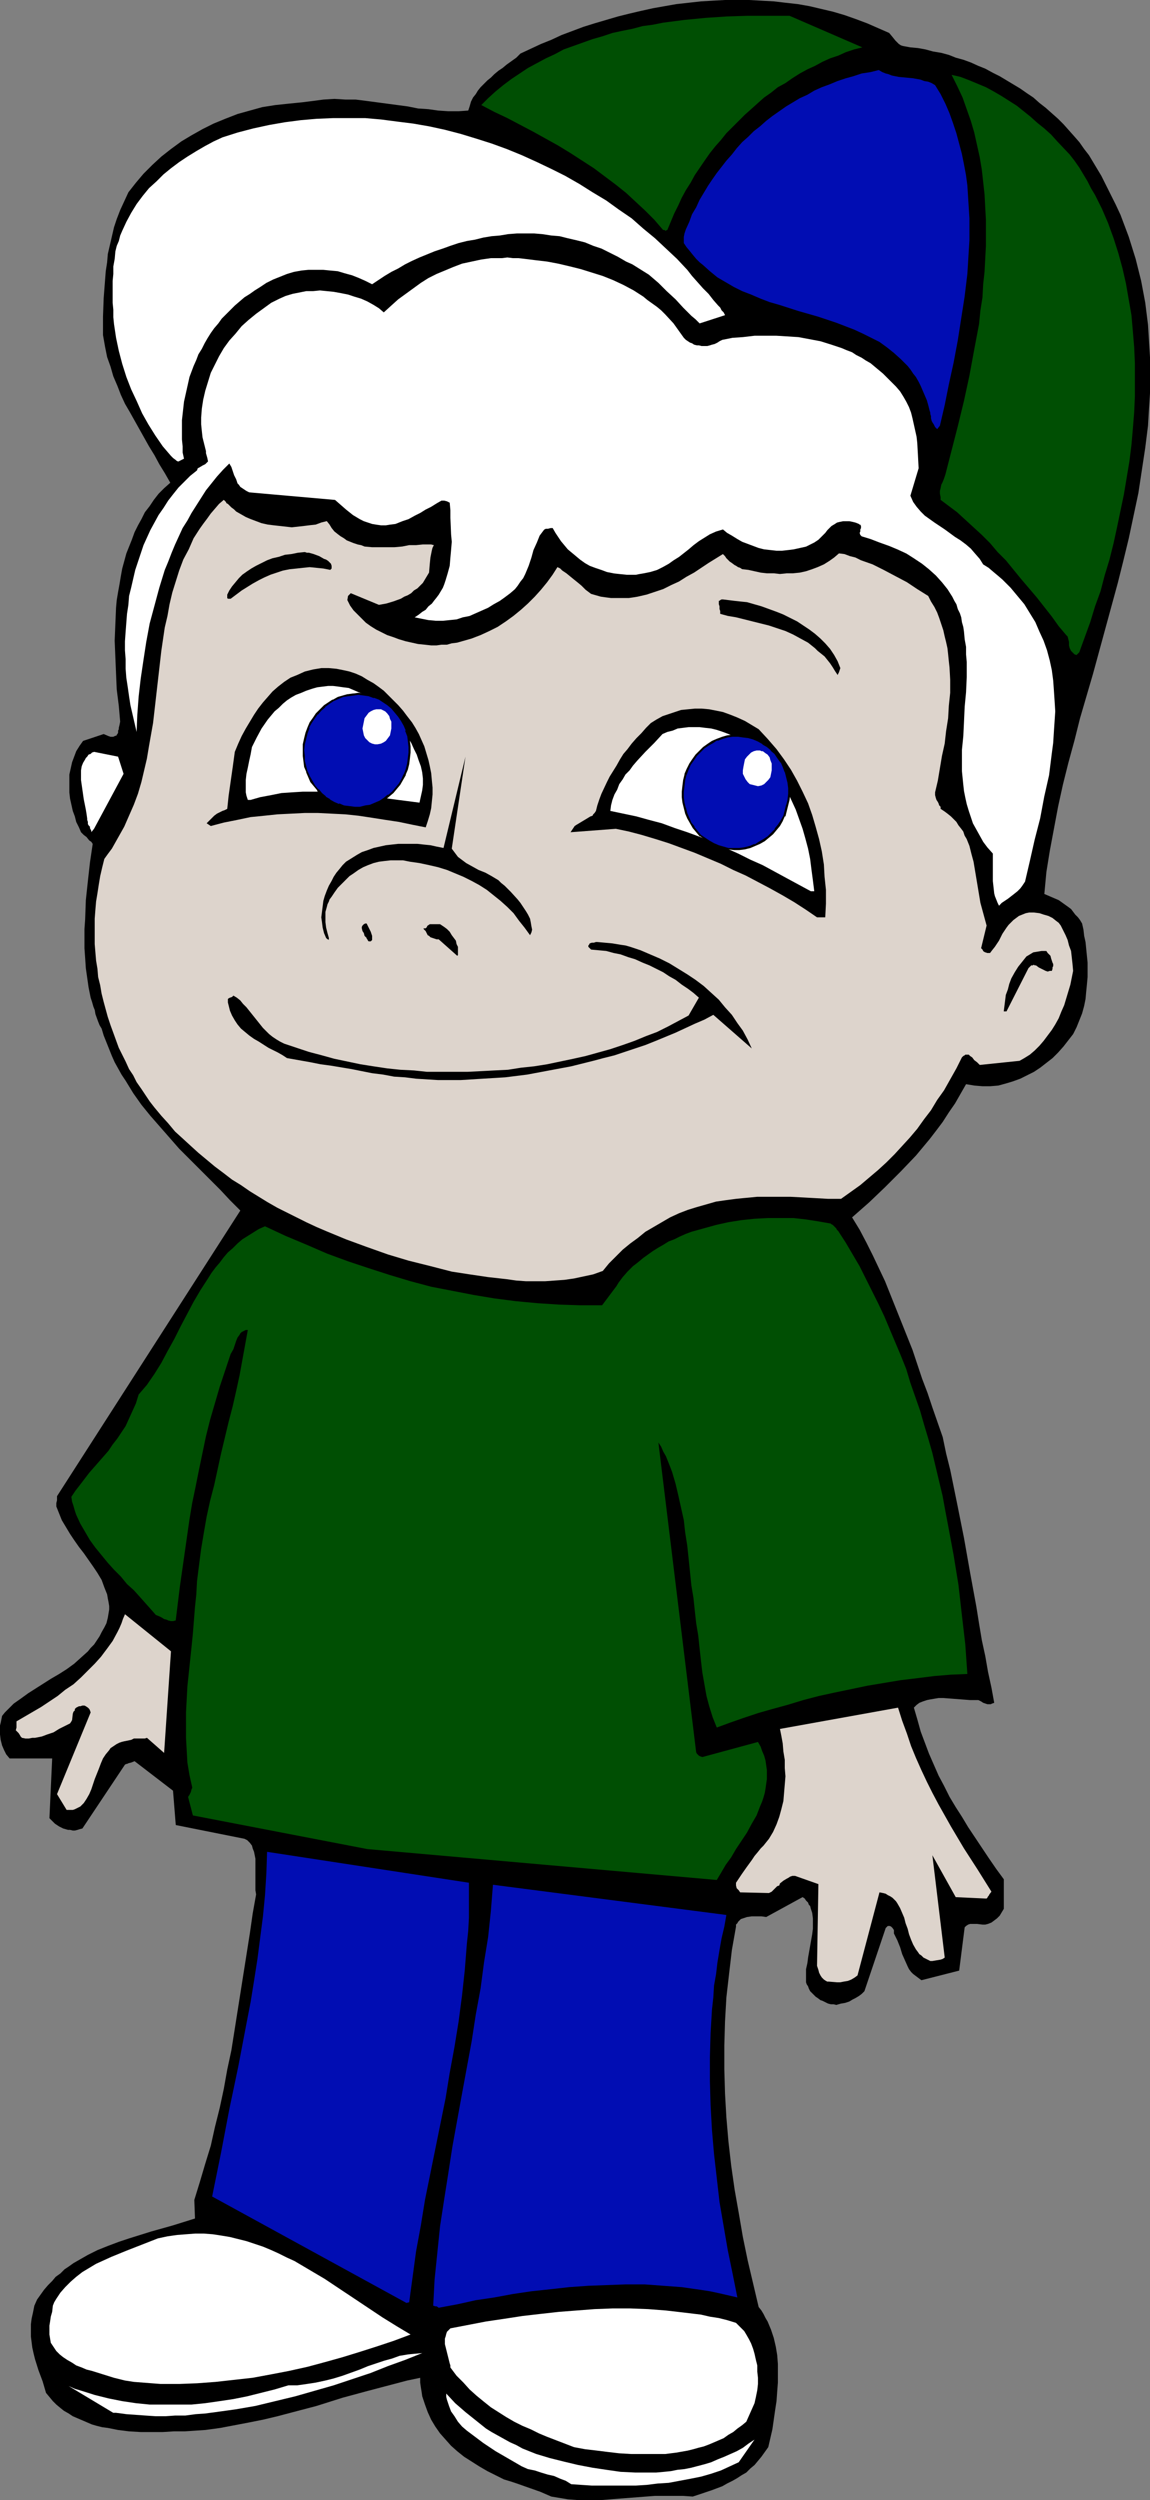
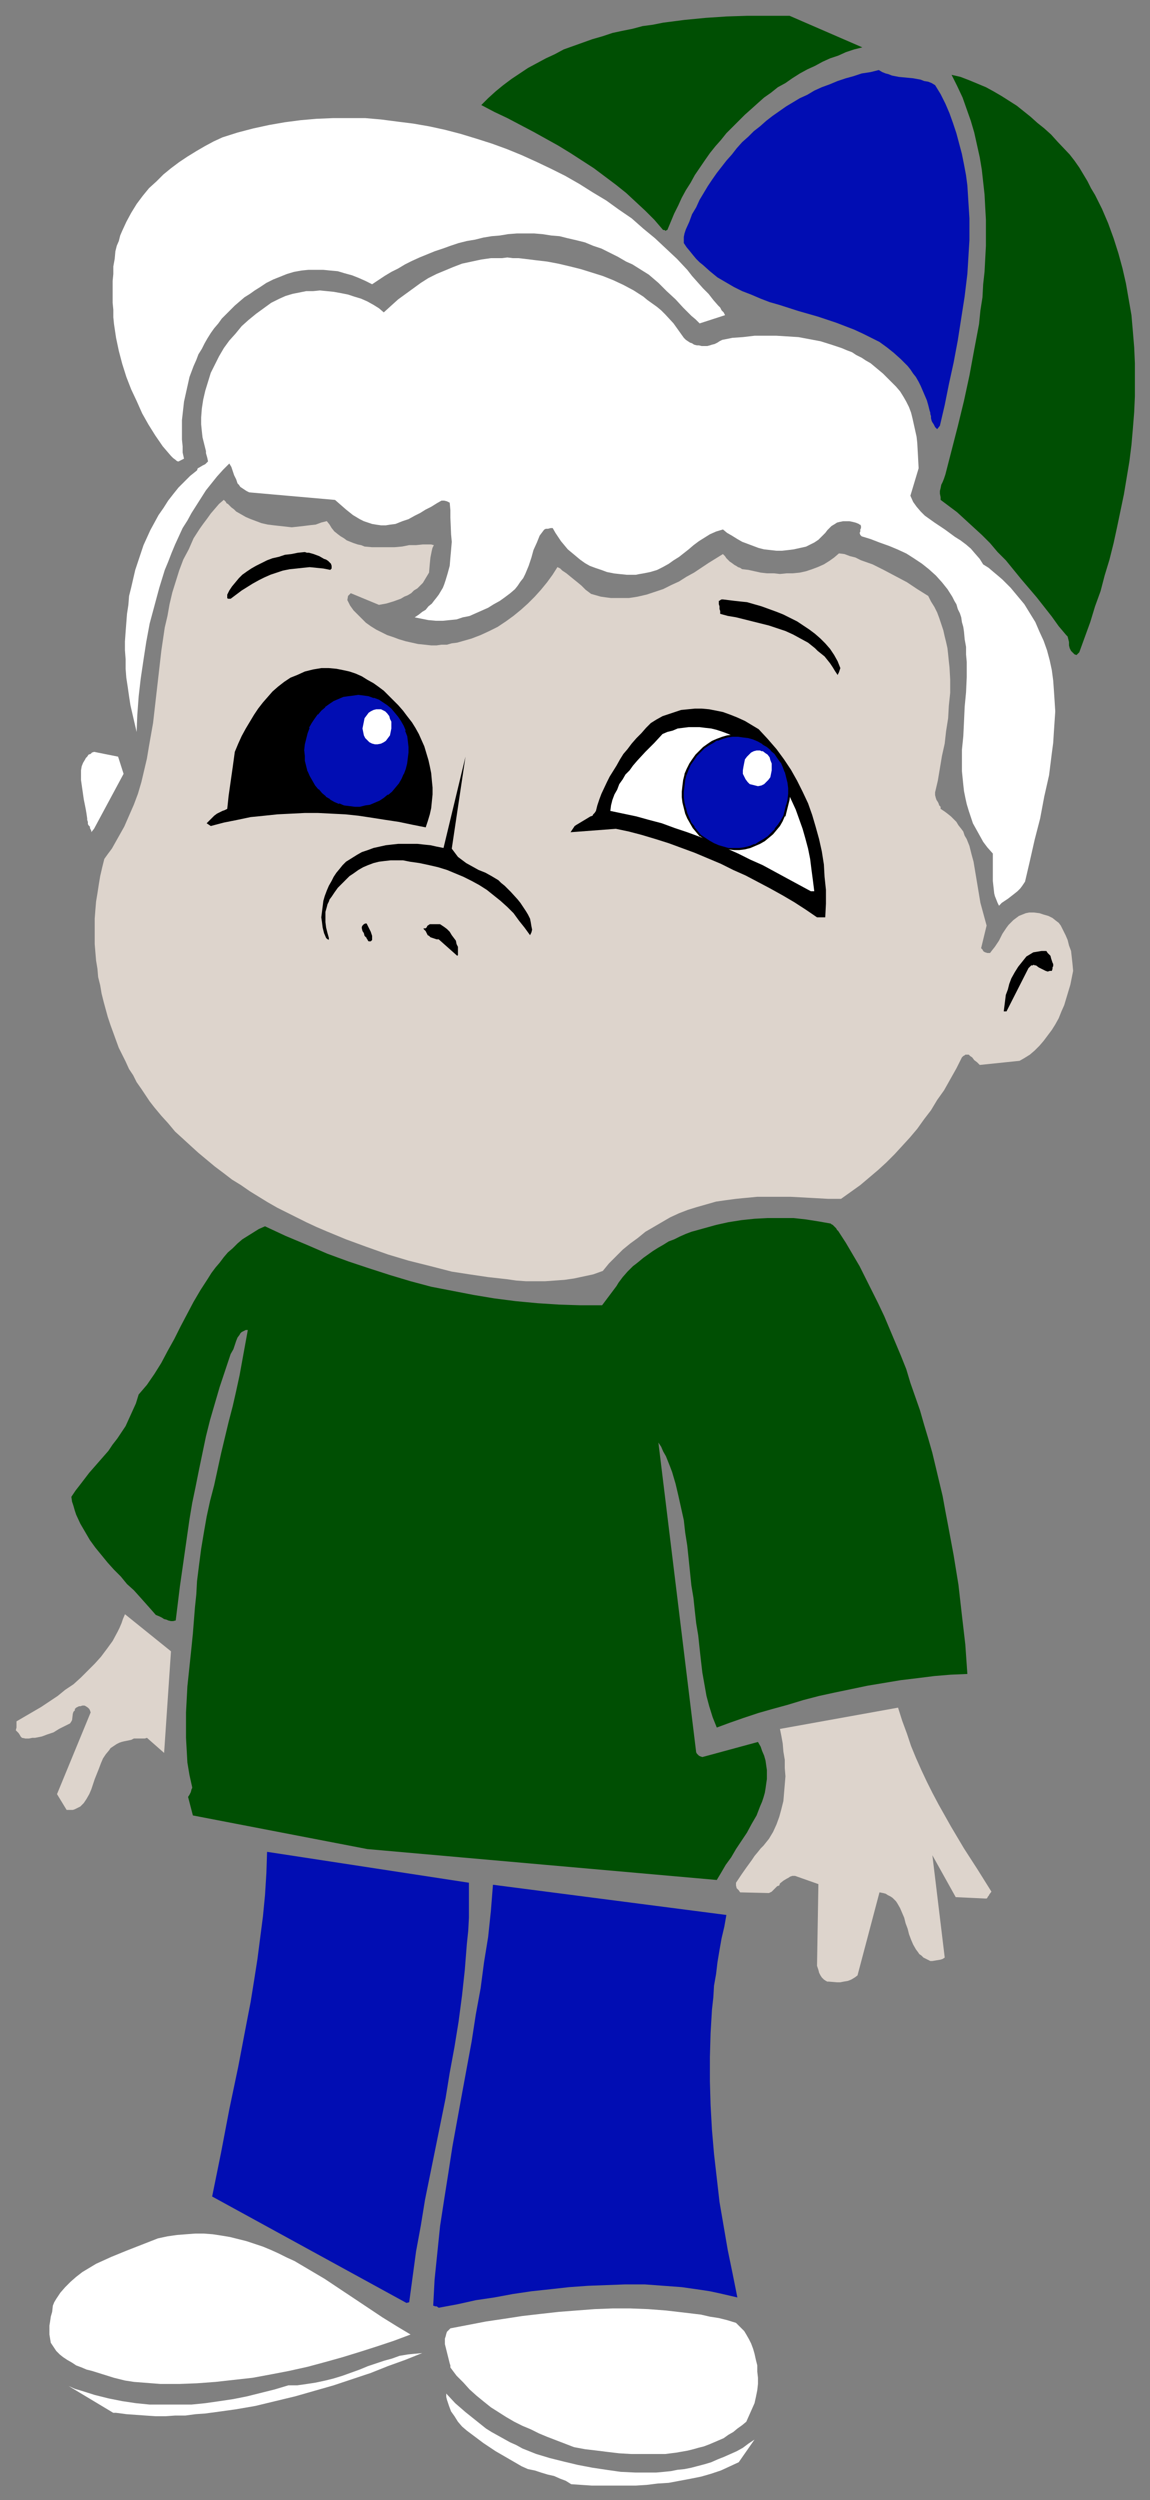
<svg xmlns="http://www.w3.org/2000/svg" xmlns:ns1="http://sodipodi.sourceforge.net/DTD/sodipodi-0.dtd" xmlns:ns2="http://www.inkscape.org/namespaces/inkscape" version="1.0" width="71.631mm" height="155.668mm" id="svg34" ns1:docname="Kid 01.wmf">
  <rect width="100%" height="100%" fill="#808080" stroke="none" />
  <ns1:namedview id="namedview34" pagecolor="#ffffff" bordercolor="#000000" borderopacity="0.25" ns2:showpageshadow="2" ns2:pageopacity="0.0" ns2:pagecheckerboard="0" ns2:deskcolor="#d1d1d1" ns2:document-units="mm" />
  <defs id="defs1">
    <pattern id="WMFhbasepattern" patternUnits="userSpaceOnUse" width="6" height="6" x="0" y="0" />
  </defs>
-   <path style="fill:#000000;fill-opacity:1;fill-rule:evenodd;stroke:none" d="m 129.789,587.545 1.94,0.323 1.94,0.323 2.101,0.162 h 1.94 1.94 2.101 l 4.041,-0.323 4.202,-0.323 4.202,-0.323 h 2.263 2.101 2.263 l 2.263,0.162 1.455,-0.485 1.455,-0.485 1.455,-0.485 1.293,-0.485 1.293,-0.485 1.131,-0.646 1.293,-0.646 1.131,-0.646 0.97,-0.646 1.131,-0.646 0.97,-0.97 0.97,-0.808 0.808,-0.97 0.808,-0.97 0.808,-1.131 0.808,-1.131 0.97,-4.201 0.323,-2.262 0.323,-2.262 0.323,-2.101 0.162,-2.262 0.162,-2.101 v -2.262 -2.101 l -0.162,-2.101 -0.323,-1.939 -0.485,-2.101 -0.647,-1.939 -0.808,-1.939 -0.485,-0.808 -0.485,-0.97 -0.485,-0.808 -0.647,-0.808 -1.293,-5.494 -1.293,-5.494 -1.131,-5.494 -0.97,-5.656 -0.97,-5.494 -0.808,-5.656 -0.647,-5.656 -0.485,-5.656 -0.323,-5.656 -0.162,-5.656 v -5.656 l 0.162,-5.656 0.323,-5.656 0.647,-5.656 0.323,-2.747 0.323,-2.747 0.485,-2.747 0.485,-2.747 v -0.485 l 0.323,-0.323 0.162,-0.323 0.323,-0.323 0.323,-0.323 0.485,-0.162 0.485,-0.162 0.485,-0.162 1.131,-0.162 h 1.131 1.131 l 1.131,0.162 8.566,-4.686 0.485,0.323 0.323,0.485 0.485,0.485 0.162,0.485 0.323,0.323 0.162,0.646 0.323,0.97 0.162,1.293 v 1.131 1.293 l -0.162,1.293 -0.485,2.747 -0.485,2.747 -0.162,1.293 -0.323,1.454 v 1.293 1.293 0.485 l 0.162,0.485 0.323,0.485 0.162,0.485 0.323,0.646 0.485,0.485 0.323,0.323 0.485,0.485 0.485,0.323 0.647,0.485 0.485,0.162 0.647,0.323 0.647,0.323 0.647,0.162 h 0.647 l 0.647,0.162 1.131,-0.323 0.97,-0.162 0.97,-0.323 0.808,-0.485 0.647,-0.323 0.808,-0.485 0.647,-0.485 0.647,-0.646 4.687,-13.897 0.162,-0.485 0.162,-0.485 0.162,-0.162 0.162,-0.162 0.162,-0.162 h 0.323 0.162 l 0.323,0.162 0.323,0.323 0.323,0.485 v 0.485 0.162 0.162 l 0.808,1.616 0.647,1.616 0.485,1.616 0.647,1.454 0.647,1.454 0.323,0.646 0.485,0.646 0.485,0.485 0.647,0.485 0.647,0.485 0.647,0.485 8.89,-2.262 1.293,-10.18 0.323,-0.323 0.485,-0.323 0.485,-0.162 h 0.485 0.647 0.485 l 1.293,0.162 h 0.647 l 0.647,-0.162 0.808,-0.323 0.647,-0.485 0.647,-0.485 0.647,-0.646 0.485,-0.808 0.485,-0.808 v -6.948 l -1.778,-2.424 -1.778,-2.585 -1.616,-2.424 -1.616,-2.424 -1.616,-2.424 -1.455,-2.424 -1.455,-2.262 -1.455,-2.424 -1.293,-2.585 -1.293,-2.424 -1.131,-2.585 -1.131,-2.585 -0.97,-2.585 -0.97,-2.585 -0.808,-2.909 -0.808,-2.747 0.647,-0.646 0.647,-0.485 0.808,-0.323 0.97,-0.323 0.808,-0.162 0.97,-0.162 0.97,-0.162 h 1.131 l 2.101,0.162 2.101,0.162 2.101,0.162 h 0.97 0.97 l 0.647,0.323 0.485,0.323 0.485,0.162 0.485,0.162 h 0.323 0.485 l 0.323,-0.162 0.485,-0.162 -0.647,-3.555 -0.808,-3.717 -0.647,-3.717 -0.808,-3.717 -0.647,-3.878 -0.647,-4.04 -1.455,-7.918 -1.455,-8.241 -1.616,-8.08 -1.616,-7.918 -0.97,-3.878 -0.808,-3.878 -2.424,-6.948 -1.131,-3.393 -1.293,-3.393 -2.263,-6.787 -2.586,-6.464 -1.293,-3.232 -1.293,-3.232 -1.293,-3.232 -1.455,-3.07 -1.455,-3.07 -1.455,-2.909 -1.616,-3.07 -1.778,-2.909 4.041,-3.555 3.717,-3.555 3.717,-3.717 3.556,-3.717 1.616,-1.939 1.616,-1.939 1.616,-2.101 1.455,-1.939 1.455,-2.262 1.455,-2.101 1.293,-2.262 1.293,-2.262 1.94,0.323 1.94,0.162 h 1.778 l 1.94,-0.162 1.778,-0.485 1.616,-0.485 1.778,-0.646 1.616,-0.808 1.616,-0.808 1.455,-0.97 1.455,-1.131 1.455,-1.131 1.293,-1.293 1.293,-1.454 1.131,-1.454 1.131,-1.454 0.808,-1.616 0.647,-1.616 0.647,-1.616 0.485,-1.778 0.323,-1.616 0.162,-1.778 0.162,-1.616 0.162,-1.778 v -1.616 -1.778 l -0.162,-1.616 -0.162,-1.616 -0.162,-1.616 -0.323,-1.454 -0.162,-1.454 -0.323,-1.454 -0.485,-0.808 -0.485,-0.646 -0.647,-0.646 -0.485,-0.646 -0.485,-0.646 -0.647,-0.485 -1.131,-0.808 -1.131,-0.808 -1.131,-0.485 -1.131,-0.485 -1.131,-0.485 0.485,-5.171 0.808,-5.009 0.97,-5.171 0.97,-5.171 1.131,-5.171 1.293,-5.171 1.455,-5.332 1.293,-5.171 3.071,-10.503 1.455,-5.333 1.455,-5.333 2.909,-10.665 1.293,-5.171 1.293,-5.332 1.131,-5.333 1.131,-5.333 0.808,-5.332 0.808,-5.333 0.647,-5.171 0.162,-2.747 0.162,-2.585 0.162,-2.585 v -2.747 -2.585 -2.585 l -0.162,-2.585 -0.162,-2.747 -0.162,-2.585 -0.323,-2.585 -0.323,-2.585 -0.485,-2.585 -0.485,-2.585 -0.647,-2.585 -0.647,-2.585 -0.808,-2.585 -0.808,-2.585 -0.97,-2.585 -0.97,-2.585 -1.131,-2.424 -1.293,-2.585 -1.293,-2.585 -0.808,-1.616 -0.97,-1.616 -0.97,-1.616 -0.97,-1.616 -1.131,-1.454 -1.131,-1.616 -1.131,-1.293 -1.293,-1.454 -1.293,-1.454 -1.293,-1.293 -1.455,-1.293 -1.455,-1.293 -1.455,-1.131 -1.455,-1.293 -1.455,-0.97 -1.616,-1.131 -1.616,-0.97 -1.616,-0.97 -1.616,-0.97 -1.616,-0.808 -1.778,-0.97 -1.616,-0.646 -1.778,-0.808 -1.778,-0.646 -1.778,-0.485 -1.616,-0.646 -1.778,-0.485 -1.94,-0.323 -1.778,-0.485 -1.778,-0.323 -1.778,-0.162 -1.778,-0.323 -0.485,-0.162 -0.485,-0.323 -0.808,-0.808 -0.647,-0.808 -0.808,-0.97 -2.586,-1.131 -2.586,-1.131 -2.586,-0.97 -2.748,-0.97 -2.748,-0.808 -2.748,-0.646 -2.748,-0.646 -2.748,-0.485 -2.909,-0.323 -2.748,-0.323 L 179.247,0.162 176.338,0 h -2.748 -2.909 l -2.909,0.162 -2.748,0.162 -2.909,0.323 -2.909,0.323 -2.748,0.485 -2.748,0.485 -2.909,0.646 -2.748,0.646 -2.586,0.646 -2.748,0.808 -2.748,0.808 -2.586,0.808 -2.586,0.97 -2.586,0.97 -2.424,1.131 -2.424,0.97 -2.424,1.131 -2.424,1.131 -0.97,0.97 -1.131,0.808 -1.131,0.808 -0.97,0.808 -0.97,0.646 -0.97,0.808 -0.808,0.808 -0.808,0.646 -0.808,0.808 -0.808,0.808 -0.647,0.808 -0.485,0.808 -0.647,0.808 -0.485,0.97 -0.323,1.131 -0.323,0.97 -2.263,0.162 h -2.424 l -2.424,-0.162 -2.263,-0.323 -2.424,-0.162 -2.424,-0.485 -4.849,-0.646 -2.424,-0.323 -2.424,-0.323 -2.586,-0.323 h -2.424 l -2.586,-0.162 -2.586,0.162 -2.424,0.323 -2.586,0.323 -3.233,0.323 -3.071,0.323 -3.071,0.485 -2.909,0.808 -2.909,0.808 -2.909,1.131 -2.748,1.131 -2.586,1.293 -2.586,1.454 -2.424,1.454 -2.424,1.778 -2.263,1.778 -2.101,1.939 -2.101,2.101 -1.778,2.101 -1.778,2.262 -0.97,2.101 -0.97,2.101 -0.808,2.101 -0.647,1.939 -0.485,2.101 -0.485,2.101 -0.485,2.101 -0.162,1.939 -0.323,2.101 -0.162,2.101 -0.323,4.201 -0.162,4.363 v 4.363 l 0.485,2.747 0.485,2.424 0.808,2.262 0.647,2.262 0.97,2.262 0.808,2.101 0.97,2.101 1.131,1.939 2.263,4.04 2.263,4.04 1.293,2.101 1.131,2.101 1.293,2.101 1.293,2.262 -1.455,1.293 -1.293,1.293 -1.131,1.454 -0.97,1.454 -1.131,1.454 -0.808,1.616 -0.808,1.454 -0.808,1.616 -0.647,1.778 -0.647,1.616 -0.647,1.616 -0.485,1.778 -0.485,1.778 -0.323,1.778 -0.323,1.939 -0.323,1.778 -0.323,1.939 -0.162,1.778 -0.162,3.878 -0.162,3.878 0.162,3.878 0.162,3.878 0.162,3.717 0.485,3.878 0.323,3.717 -0.162,0.808 -0.162,0.646 v 0.323 l -0.162,0.323 v 0.162 0 0.323 l -0.162,0.323 -0.162,0.162 v 0.162 l -0.485,0.162 -0.323,0.162 h -0.647 l -0.485,-0.162 -1.131,-0.485 -4.849,1.616 -0.808,1.131 -0.808,1.293 -0.485,1.293 -0.485,1.293 -0.323,1.454 -0.323,1.454 v 1.293 1.454 1.454 l 0.162,1.454 0.323,1.454 0.323,1.454 0.485,1.293 0.323,1.293 0.647,1.293 0.485,1.131 0.647,0.646 0.647,0.485 0.647,0.808 0.485,0.323 0.323,0.485 -0.647,4.363 -0.485,4.363 -0.485,4.525 -0.162,4.525 -0.162,2.262 v 2.262 2.262 l 0.162,2.262 0.162,2.424 0.323,2.262 0.323,2.262 0.485,2.424 0.323,0.97 0.323,1.131 0.323,0.808 0.162,0.97 0.647,1.778 0.323,0.808 0.485,0.808 0.485,1.616 0.647,1.616 0.647,1.616 0.647,1.616 0.647,1.454 0.808,1.454 0.808,1.454 0.97,1.454 1.778,2.909 1.94,2.747 2.101,2.585 2.263,2.585 2.263,2.585 2.263,2.585 4.849,4.848 4.849,4.848 2.263,2.424 2.424,2.424 -43.155,67.222 v 0.323 0.646 l -0.162,0.646 v 0.808 l 0.323,0.808 0.323,0.808 0.647,1.616 0.97,1.616 0.97,1.616 0.97,1.454 1.131,1.616 1.131,1.454 1.131,1.616 1.131,1.616 0.97,1.454 0.97,1.616 0.647,1.778 0.323,0.808 0.323,0.808 0.162,0.97 0.162,0.808 0.162,0.97 v 0.808 l -0.162,0.97 -0.162,0.97 -0.323,1.293 -0.485,0.97 -0.647,1.131 -0.485,0.97 -0.647,0.97 -0.647,0.97 -0.808,0.808 -0.647,0.808 -1.616,1.454 -1.616,1.454 -1.778,1.293 -1.778,1.131 -1.94,1.131 -1.778,1.131 -1.778,1.131 -1.778,1.131 -1.778,1.293 -1.616,1.131 -1.455,1.454 -0.647,0.646 -0.647,0.808 -0.162,0.808 -0.162,0.808 L 0,406.078 v 0.808 1.293 l 0.162,1.293 0.323,1.293 0.485,1.131 0.485,0.97 0.808,0.97 v 0 H 12.284 l -0.647,14.058 0.647,0.646 0.647,0.646 0.97,0.646 0.97,0.485 1.131,0.323 h 0.485 l 0.647,0.162 h 0.485 l 0.647,-0.162 0.485,-0.162 0.647,-0.162 v 0 l 10.021,-15.028 v 0 l 0.323,-0.162 h 0.162 l 0.323,-0.162 0.647,-0.162 0.808,-0.323 9.051,6.948 0.647,8.08 16.163,3.232 0.647,0.323 0.647,0.646 0.485,0.646 0.162,0.646 0.323,0.808 0.162,0.808 0.162,0.808 v 0.97 1.778 0.97 0.97 1.939 0.808 l 0.162,0.97 -0.808,4.525 -0.647,4.525 -1.455,9.211 -1.455,9.211 -1.455,9.211 -0.97,4.525 -0.808,4.525 -0.97,4.525 -1.131,4.525 -0.97,4.363 -1.293,4.201 -1.293,4.363 -1.293,4.201 0.162,4.363 -2.586,0.808 -2.586,0.808 -5.172,1.454 -5.172,1.616 -2.424,0.808 -2.586,0.97 -2.424,0.97 -2.263,1.131 -2.263,1.293 -1.131,0.646 -1.131,0.808 -0.97,0.646 -0.97,0.97 -1.131,0.808 -0.808,0.97 -0.97,0.97 -0.97,1.131 -0.808,1.131 -0.808,1.131 -0.647,1.454 -0.323,1.616 -0.323,1.454 -0.162,1.293 v 1.454 1.454 l 0.162,1.293 0.162,1.293 0.323,1.454 0.323,1.293 0.808,2.585 0.97,2.585 0.808,2.747 0.808,0.97 0.808,0.97 0.808,0.808 0.97,0.808 0.808,0.646 1.131,0.646 0.97,0.646 1.131,0.485 1.131,0.485 1.131,0.485 1.131,0.485 1.131,0.323 1.293,0.323 1.293,0.162 2.424,0.485 2.586,0.323 2.748,0.162 h 2.586 2.586 l 2.586,-0.162 h 2.586 l 2.424,-0.162 2.424,-0.162 3.556,-0.485 3.394,-0.646 3.394,-0.646 3.233,-0.646 3.394,-0.808 3.071,-0.808 3.071,-0.808 3.071,-0.808 3.071,-0.97 3.071,-0.97 5.98,-1.616 3.071,-0.808 3.071,-0.808 3.071,-0.808 3.071,-0.646 v 1.131 l 0.162,1.131 0.162,0.97 0.162,1.131 0.323,0.97 0.323,0.97 0.647,1.778 0.808,1.778 0.97,1.616 1.131,1.616 1.293,1.454 1.293,1.454 1.455,1.293 1.616,1.293 1.778,1.131 1.778,1.131 1.94,1.131 1.94,0.97 1.94,0.97 1.616,0.485 1.455,0.485 2.748,0.97 2.748,0.97 z" id="path1" />
  <path style="fill:#ffffff;fill-opacity:1;fill-rule:evenodd;stroke:none" d="m 134.476,584.637 2.424,0.162 2.424,0.162 h 2.586 2.586 2.586 2.586 l 2.586,-0.162 2.586,-0.323 2.586,-0.162 2.586,-0.485 2.586,-0.485 2.424,-0.485 2.263,-0.646 2.424,-0.808 2.101,-0.97 2.101,-0.97 v 0 l 3.717,-5.333 -1.455,0.97 -1.293,0.97 -1.455,0.808 -1.455,0.646 -1.455,0.646 -1.616,0.646 -1.455,0.646 -1.616,0.485 -3.071,0.808 -1.616,0.323 -1.616,0.162 -1.616,0.323 -1.616,0.162 -1.778,0.162 h -1.616 -3.394 l -3.394,-0.162 -3.394,-0.485 -3.233,-0.485 -3.394,-0.646 -3.394,-0.808 -3.233,-0.808 -3.233,-0.97 -1.616,-0.646 -1.616,-0.646 -1.455,-0.808 -1.455,-0.646 -1.455,-0.808 -2.909,-1.616 -1.293,-0.808 -2.424,-1.939 -2.424,-1.939 -2.424,-2.101 -2.101,-2.262 v 0.808 l 0.162,0.646 0.485,1.454 0.485,1.293 0.808,1.131 0.808,1.293 0.97,1.131 1.131,0.97 1.293,0.97 1.293,0.97 1.293,0.97 1.455,0.97 1.455,0.97 3.071,1.778 3.071,1.778 1.455,0.646 1.616,0.323 1.455,0.485 1.616,0.485 1.455,0.323 1.455,0.646 1.293,0.485 z" id="path2" />
  <path style="fill:#ffffff;fill-opacity:1;fill-rule:evenodd;stroke:none" d="m 27.315,567.831 2.424,0.323 2.263,0.162 2.263,0.162 2.424,0.162 h 2.263 l 2.263,-0.162 h 2.424 l 2.424,-0.323 2.263,-0.162 2.424,-0.323 4.687,-0.646 4.687,-0.808 4.687,-1.131 4.687,-1.131 4.526,-1.293 4.526,-1.293 4.364,-1.454 4.364,-1.454 4.041,-1.616 4.041,-1.454 4.041,-1.616 -1.778,0.162 -1.616,0.162 -1.94,0.323 -1.778,0.646 -1.778,0.485 -1.94,0.646 -1.94,0.646 -1.94,0.808 -4.041,1.454 -2.101,0.646 -1.94,0.485 -2.263,0.485 -2.101,0.323 -2.263,0.323 h -2.101 l -3.233,0.97 -3.233,0.808 -3.233,0.808 -3.233,0.646 -3.233,0.485 -3.394,0.485 -3.233,0.323 h -3.233 -3.394 -3.233 l -3.233,-0.323 -3.233,-0.485 -3.233,-0.646 -3.233,-0.808 -3.071,-0.97 -1.616,-0.485 -1.455,-0.646 10.506,6.302 z" id="path3" />
  <path style="fill:#ffffff;fill-opacity:1;fill-rule:evenodd;stroke:none" d="m 135.122,575.911 2.586,0.485 2.748,0.323 2.586,0.323 2.748,0.323 2.748,0.162 h 2.748 2.586 2.748 l 2.586,-0.323 2.748,-0.485 1.293,-0.323 1.131,-0.323 1.293,-0.323 1.293,-0.485 1.131,-0.485 1.131,-0.485 1.131,-0.485 1.131,-0.808 1.131,-0.646 0.97,-0.808 1.131,-0.808 0.97,-0.808 0.647,-1.454 0.647,-1.454 0.647,-1.454 0.323,-1.454 0.323,-1.616 0.162,-1.454 v -1.454 l -0.162,-1.454 v -1.454 l -0.323,-1.293 -0.323,-1.454 -0.323,-1.131 -0.485,-1.293 -0.485,-0.97 -0.647,-1.131 -0.485,-0.808 -0.647,-0.646 -0.647,-0.646 -0.323,-0.323 -0.162,-0.162 -0.162,-0.162 v 0 l -2.101,-0.646 -1.94,-0.485 -2.101,-0.323 -2.101,-0.485 -4.041,-0.485 -4.202,-0.485 -4.202,-0.323 -4.202,-0.162 h -4.202 l -4.202,0.162 -4.202,0.323 -4.202,0.323 -4.364,0.485 -4.202,0.485 -4.202,0.646 -4.364,0.646 -8.405,1.616 -0.323,0.323 -0.485,0.485 -0.162,0.485 -0.162,0.646 -0.162,0.485 v 0.646 0.646 l 0.162,0.646 0.323,1.293 0.323,1.293 0.323,1.293 0.162,0.485 v 0.485 l 1.455,1.939 1.616,1.616 1.455,1.616 1.616,1.454 1.778,1.454 1.616,1.293 1.778,1.131 1.778,1.131 1.94,1.131 1.94,0.97 1.94,0.808 1.94,0.97 1.94,0.808 2.101,0.808 z" id="path4" />
  <path style="fill:#ffffff;fill-opacity:1;fill-rule:evenodd;stroke:none" d="m 29.417,560.236 2.101,0.323 2.101,0.162 2.101,0.162 2.101,0.162 h 4.364 l 4.202,-0.162 4.364,-0.323 4.364,-0.485 4.364,-0.485 4.364,-0.808 4.202,-0.808 4.364,-0.97 4.202,-1.131 4.041,-1.131 4.202,-1.293 4.041,-1.293 3.879,-1.293 3.879,-1.454 -3.233,-1.939 -3.394,-2.101 -3.394,-2.262 -3.394,-2.262 -3.394,-2.262 -3.394,-2.262 -3.556,-2.101 -3.556,-2.101 -1.778,-0.808 -1.94,-0.97 -1.778,-0.808 -1.94,-0.808 -1.94,-0.646 -1.94,-0.646 -1.94,-0.485 -1.94,-0.485 -1.94,-0.323 -2.101,-0.323 -2.101,-0.162 h -2.101 l -2.101,0.162 -2.101,0.162 -2.263,0.323 -2.263,0.485 -3.717,1.454 -3.717,1.454 -3.556,1.454 -1.778,0.808 -1.778,0.808 -1.616,0.97 -1.616,0.97 -1.455,1.131 -1.293,1.131 -1.293,1.293 -1.131,1.293 -0.97,1.454 -0.485,0.808 -0.323,0.808 -0.162,1.454 -0.323,1.131 -0.162,1.131 -0.162,0.97 v 1.131 0.97 l 0.162,0.97 0.162,0.97 0.647,0.97 0.647,0.97 0.808,0.808 0.808,0.646 0.97,0.646 1.131,0.646 0.97,0.646 1.293,0.485 1.131,0.485 1.293,0.323 2.586,0.808 2.586,0.808 z" id="path5" />
  <path style="fill:#010db3;fill-opacity:1;fill-rule:evenodd;stroke:none" d="m 95.685,541.977 0.647,-0.162 0.808,-5.979 0.808,-5.979 1.131,-6.14 0.97,-5.979 2.424,-11.958 2.424,-11.958 0.97,-5.979 1.131,-6.14 0.97,-5.979 0.808,-6.14 0.647,-5.979 0.485,-6.14 0.323,-3.07 0.162,-3.07 v -3.07 -3.07 -0.646 -0.646 -0.323 -0.162 -0.162 -0.162 l -47.519,-7.272 -0.162,5.009 -0.323,5.171 -0.485,5.009 -0.647,5.009 -0.647,5.009 -0.808,5.171 -0.808,5.009 -0.97,5.009 -1.94,10.18 -2.101,10.019 -1.94,10.18 -2.101,10.342 z" id="path6" />
  <path style="fill:#010db3;fill-opacity:1;fill-rule:evenodd;stroke:none" d="m 103.281,543.108 4.364,-0.808 4.364,-0.97 4.364,-0.646 4.364,-0.808 4.364,-0.646 4.526,-0.485 4.364,-0.485 4.526,-0.323 4.364,-0.162 4.364,-0.162 h 4.526 l 4.364,0.323 4.364,0.323 4.526,0.646 2.101,0.323 2.263,0.485 2.101,0.485 2.101,0.485 -1.131,-5.656 -1.131,-5.494 -0.97,-5.656 -0.97,-5.656 -0.647,-5.656 -0.647,-5.656 -0.485,-5.656 -0.323,-5.817 -0.162,-5.656 v -5.656 l 0.162,-5.656 0.323,-5.494 0.323,-2.909 0.162,-2.747 0.485,-2.747 0.323,-2.747 0.485,-2.909 0.485,-2.747 0.647,-2.747 0.485,-2.747 -54.954,-7.11 -0.485,6.14 -0.647,6.14 -0.97,5.979 -0.808,6.14 -1.131,6.14 -0.97,6.302 -2.263,12.281 -2.263,12.443 -0.97,6.302 -0.97,6.14 -0.97,6.302 -0.647,6.302 -0.647,6.302 -0.323,6.14 0.485,0.162 h 0.323 z" id="path7" />
  <path style="fill:#ddd4cc;fill-opacity:1;fill-rule:evenodd;stroke:none" d="m 195.087,466.352 1.94,0.162 h 0.808 l 0.808,-0.162 0.97,-0.162 0.808,-0.323 0.808,-0.485 0.647,-0.485 5.172,-19.553 0.808,0.162 0.647,0.162 0.485,0.323 0.647,0.323 0.485,0.323 0.323,0.323 0.485,0.485 0.323,0.485 0.647,1.131 0.485,1.131 0.485,1.131 0.323,1.293 0.485,1.293 0.323,1.293 0.485,1.293 0.485,1.131 0.647,1.131 0.485,0.646 0.323,0.485 0.485,0.323 0.485,0.485 0.647,0.323 0.647,0.323 0.323,0.162 h 0.485 l 0.97,-0.162 0.97,-0.162 0.485,-0.162 0.485,-0.323 -2.909,-24.077 5.495,9.857 6.95,0.323 h 0.162 0.162 l 0.162,-0.162 0.162,-0.323 0.162,-0.162 0.162,-0.323 0.485,-0.646 -3.233,-5.171 -3.233,-5.009 -3.071,-5.171 -1.455,-2.585 -1.455,-2.585 -1.455,-2.747 -1.293,-2.585 -1.293,-2.747 -1.293,-2.909 -1.131,-2.747 -0.97,-2.909 -1.131,-3.07 -0.97,-3.07 -27.8,5.009 0.323,1.616 0.323,1.778 0.162,1.939 0.323,1.939 v 1.939 l 0.162,1.939 -0.162,1.939 -0.162,1.939 -0.162,1.939 -0.485,1.939 -0.485,1.778 -0.647,1.778 -0.808,1.778 -0.485,0.808 -0.485,0.808 -0.647,0.808 -0.647,0.808 -0.647,0.646 -0.647,0.808 -0.808,0.97 -0.647,0.97 -1.293,1.778 -1.131,1.616 -0.647,0.97 -0.647,0.97 v 0.646 l 0.162,0.646 0.485,0.485 0.323,0.485 6.788,0.162 0.647,-0.323 0.647,-0.646 0.647,-0.646 0.485,-0.162 0.162,-0.485 0.808,-0.646 0.808,-0.485 0.323,-0.162 0.485,-0.323 0.485,-0.162 h 0.647 l 5.495,1.939 -0.323,19.229 0.162,0.485 0.162,0.485 0.162,0.646 0.323,0.646 0.323,0.485 0.485,0.485 0.485,0.323 0.323,0.162 z" id="path8" />
  <path style="fill:#ddd4cc;fill-opacity:1;fill-rule:evenodd;stroke:none" d="m 16.486,425.954 h 0.647 l 0.485,-0.162 0.647,-0.323 0.647,-0.323 0.808,-0.808 0.647,-0.97 0.647,-1.131 0.485,-1.131 0.808,-2.424 0.97,-2.424 0.485,-1.293 0.485,-1.131 0.647,-0.97 0.808,-0.97 0.323,-0.485 0.485,-0.323 0.485,-0.323 0.485,-0.323 0.647,-0.323 0.485,-0.162 0.647,-0.162 0.808,-0.162 0.808,-0.162 0.647,-0.323 h 0.647 0.485 0.97 0.485 l 0.485,-0.162 4.041,3.555 1.616,-23.915 -10.829,-8.726 -0.485,1.131 -0.323,0.97 -0.485,1.131 -0.485,0.97 -1.131,2.101 -1.293,1.778 -1.455,1.939 -1.455,1.616 -1.616,1.616 -1.616,1.616 -1.778,1.616 -1.94,1.293 -1.778,1.454 -1.94,1.293 -1.94,1.293 -1.94,1.131 -1.94,1.131 -1.94,1.131 v 0.485 0.485 0.485 l -0.162,0.646 0.323,0.323 0.323,0.323 0.323,0.485 0.162,0.323 0.323,0.323 0.808,0.162 h 0.808 l 0.808,-0.162 h 0.647 l 1.616,-0.323 1.293,-0.485 1.455,-0.485 1.293,-0.808 2.586,-1.293 0.323,-0.485 0.162,-0.323 0.162,-1.454 0.162,-0.485 0.323,-0.323 v -0.323 l 0.162,-0.162 0.162,-0.162 0.323,-0.162 0.323,-0.162 h 0.323 l 0.485,-0.162 h 0.485 l 0.323,0.162 0.485,0.323 0.162,0.162 0.162,0.162 0.162,0.323 0.162,0.485 -7.92,19.229 2.263,3.717 z" id="path9" />
  <path style="fill:#004f03;fill-opacity:1;fill-rule:evenodd;stroke:none" d="m 86.472,435.165 82.269,7.272 0.97,-1.616 1.131,-1.939 1.293,-1.778 1.131,-1.939 1.293,-1.939 1.293,-1.939 1.131,-2.101 1.131,-1.939 0.808,-2.101 0.485,-1.131 0.323,-0.97 0.323,-1.131 0.162,-0.97 0.162,-1.131 0.162,-1.131 v -0.97 -1.131 l -0.162,-1.131 -0.162,-1.131 -0.323,-1.131 -0.485,-1.131 -0.323,-0.97 -0.647,-1.131 -13.092,3.555 -0.485,-0.162 -0.323,-0.162 -0.485,-0.485 -0.162,-0.323 -8.89,-72.878 0.647,0.97 0.485,1.131 0.647,1.131 0.97,2.424 0.485,1.293 0.808,2.747 0.647,2.747 0.647,2.909 0.647,2.909 0.323,2.909 0.485,3.07 0.323,3.07 0.647,6.302 0.485,2.909 0.323,3.07 0.323,2.909 0.485,2.909 0.323,3.07 0.323,2.909 0.323,2.747 0.485,2.747 0.485,2.747 0.647,2.424 0.808,2.585 0.97,2.424 3.071,-1.131 3.233,-1.131 3.394,-1.131 3.394,-0.97 3.556,-0.97 3.717,-1.131 3.717,-0.97 3.717,-0.808 3.879,-0.808 3.879,-0.808 3.879,-0.646 3.879,-0.646 4.041,-0.485 3.879,-0.485 3.879,-0.323 3.879,-0.162 -0.485,-6.948 -0.808,-6.948 -0.808,-7.11 -1.131,-6.948 -1.293,-6.948 -0.647,-3.393 -0.647,-3.555 -0.808,-3.393 -0.808,-3.393 -0.808,-3.393 -0.97,-3.393 -0.97,-3.232 -0.97,-3.393 -1.131,-3.232 -1.131,-3.232 -0.97,-3.232 -1.293,-3.232 -1.293,-3.07 -1.293,-3.07 -1.293,-3.07 -1.455,-3.07 -1.455,-2.909 -1.455,-2.909 -1.455,-2.909 -1.616,-2.747 -1.616,-2.747 -1.778,-2.747 -0.323,-0.323 -0.162,-0.323 -0.323,-0.323 -0.323,-0.323 -0.162,-0.162 -0.323,-0.162 -0.162,-0.162 v 0 l -2.748,-0.485 -3.071,-0.485 -2.909,-0.323 h -3.071 -3.071 l -3.071,0.162 -3.071,0.323 -3.071,0.485 -2.909,0.646 -2.909,0.808 -2.909,0.808 -1.293,0.485 -1.455,0.646 -1.293,0.646 -1.293,0.485 -1.293,0.808 -1.131,0.646 -1.293,0.808 -1.131,0.808 -1.131,0.808 -0.97,0.808 -0.808,0.646 -0.647,0.485 -0.647,0.646 -0.647,0.646 -1.131,1.293 -0.97,1.293 -0.485,0.808 -0.485,0.646 -0.97,1.293 -0.97,1.293 -0.97,1.293 h -5.172 l -5.011,-0.162 -5.011,-0.323 -5.172,-0.485 -5.011,-0.646 -4.849,-0.808 -5.011,-0.97 -5.011,-0.97 -4.849,-1.293 -4.849,-1.454 -5.011,-1.616 -4.849,-1.616 -4.849,-1.778 -4.849,-2.101 -5.011,-2.101 -4.849,-2.262 -1.455,0.646 -1.293,0.808 -1.293,0.808 -1.293,0.808 -1.131,0.97 -1.131,1.131 -1.131,0.97 -0.97,1.131 -0.97,1.293 -0.97,1.131 -0.97,1.293 -0.808,1.293 -1.778,2.747 -1.616,2.747 -3.071,5.817 -1.455,2.909 -1.616,2.909 -1.455,2.747 -1.616,2.585 -1.778,2.585 -0.97,1.131 -0.97,1.131 -0.647,2.101 -0.808,1.778 -0.808,1.778 -0.808,1.778 -0.97,1.454 -0.97,1.454 -1.131,1.454 -0.97,1.454 -4.526,5.171 -2.101,2.747 -1.131,1.454 -0.97,1.454 0.162,1.131 0.323,0.97 0.323,1.131 0.323,0.97 0.97,2.101 1.131,1.939 1.131,1.939 1.293,1.778 1.455,1.778 1.455,1.778 1.455,1.616 1.616,1.616 1.455,1.778 1.616,1.454 1.455,1.616 1.293,1.454 1.293,1.454 1.131,1.293 0.808,0.323 0.647,0.323 0.485,0.323 0.647,0.162 0.323,0.162 0.647,0.162 h 0.485 l 0.647,-0.162 0.97,-7.918 1.131,-7.918 1.131,-7.918 0.647,-3.878 0.808,-3.878 0.808,-4.04 0.808,-3.878 0.808,-3.878 0.97,-3.878 1.131,-3.878 1.131,-3.878 1.293,-3.878 1.293,-3.878 0.647,-1.131 0.323,-0.97 0.323,-0.97 0.323,-0.808 0.485,-0.646 0.162,-0.323 0.323,-0.323 0.323,-0.162 0.323,-0.162 0.323,-0.162 h 0.485 l -0.647,3.555 -0.647,3.555 -0.647,3.555 -0.808,3.717 -0.808,3.555 -0.97,3.717 -1.778,7.433 -1.616,7.433 -0.97,3.717 -0.808,3.717 -0.647,3.717 -0.647,3.878 -0.485,3.717 -0.485,3.878 -0.162,3.07 -0.323,3.07 -0.485,6.14 -0.323,3.232 -0.323,3.07 -0.647,6.14 -0.162,3.07 -0.162,3.07 v 2.909 3.07 l 0.162,2.909 0.162,2.909 0.485,2.909 0.647,2.909 v 0.162 l -0.162,0.323 -0.162,0.646 -0.323,0.646 -0.323,0.485 1.131,4.363 z" id="path10" />
  <path style="fill:#ddd4cc;fill-opacity:1;fill-rule:evenodd;stroke:none" d="m 106.352,299.267 4.202,0.646 4.364,0.646 4.364,0.485 2.263,0.323 2.263,0.162 h 2.263 2.263 l 2.263,-0.162 2.263,-0.162 2.263,-0.323 2.263,-0.485 2.263,-0.485 2.263,-0.808 1.455,-1.778 1.616,-1.616 1.616,-1.616 1.778,-1.454 1.778,-1.293 1.778,-1.454 1.94,-1.131 1.94,-1.131 1.94,-1.131 2.101,-0.97 2.101,-0.808 2.101,-0.646 2.263,-0.646 2.263,-0.646 2.263,-0.323 2.424,-0.323 1.616,-0.162 1.778,-0.162 1.616,-0.162 h 1.616 3.071 3.071 l 3.071,0.162 2.909,0.162 2.909,0.162 h 3.071 l 2.263,-1.616 2.263,-1.616 2.101,-1.778 2.101,-1.778 1.94,-1.778 1.94,-1.939 1.778,-1.939 1.778,-1.939 1.778,-2.101 1.616,-2.262 1.616,-2.101 1.455,-2.424 1.616,-2.262 1.455,-2.585 1.455,-2.585 1.293,-2.585 0.323,-0.323 0.323,-0.162 0.162,-0.162 h 0.323 0.162 0.323 l 0.323,0.323 0.485,0.323 0.485,0.646 0.647,0.485 0.647,0.646 9.375,-0.97 1.131,-0.646 1.293,-0.808 1.131,-0.97 1.131,-1.131 0.97,-1.131 0.97,-1.293 0.97,-1.293 0.808,-1.293 0.808,-1.454 0.647,-1.616 0.647,-1.454 0.485,-1.616 0.485,-1.616 0.485,-1.616 0.323,-1.616 0.323,-1.616 -0.162,-1.778 -0.162,-1.454 -0.162,-1.454 -0.485,-1.293 -0.323,-1.293 -0.485,-1.131 -1.131,-2.262 -0.485,-0.646 -0.647,-0.485 -0.808,-0.646 -0.97,-0.485 -1.131,-0.323 -0.97,-0.323 -1.293,-0.162 h -1.131 l -0.808,0.162 -0.808,0.323 -0.808,0.323 -0.647,0.485 -0.647,0.485 -0.485,0.485 -0.647,0.646 -0.485,0.646 -0.97,1.454 -0.808,1.616 -0.97,1.454 -0.647,0.808 -0.485,0.646 h -0.647 l -0.485,-0.162 -0.323,-0.162 -0.162,-0.162 -0.162,-0.323 -0.323,-0.323 1.293,-5.332 -0.485,-1.778 -0.485,-1.778 -0.485,-1.778 -0.323,-1.939 -0.647,-3.878 -0.647,-3.878 -0.485,-1.778 -0.485,-1.939 -0.647,-1.616 -0.485,-0.808 -0.323,-0.97 -0.485,-0.646 -0.647,-0.808 -0.485,-0.808 -0.647,-0.646 -0.647,-0.646 -0.808,-0.646 -0.647,-0.485 -0.97,-0.646 v -0.485 l -0.323,-0.323 -0.162,-0.485 -0.162,-0.323 -0.323,-0.485 -0.162,-0.485 -0.162,-0.646 v -0.646 l 0.647,-2.747 0.485,-2.909 0.485,-2.909 0.647,-2.909 0.323,-2.909 0.485,-3.07 0.162,-2.909 0.323,-3.07 v -3.07 l -0.162,-2.909 -0.162,-1.454 -0.162,-1.616 -0.162,-1.454 -0.323,-1.454 -0.323,-1.293 -0.323,-1.454 -0.485,-1.454 -0.485,-1.454 -0.485,-1.293 -0.647,-1.293 -0.808,-1.293 -0.647,-1.293 -2.586,-1.616 -2.424,-1.616 -2.748,-1.454 -2.748,-1.454 -2.586,-1.293 -2.748,-0.97 -1.293,-0.646 -1.293,-0.323 -1.293,-0.485 -1.293,-0.162 -1.131,0.97 -1.131,0.808 -1.293,0.808 -1.455,0.646 -1.293,0.485 -1.455,0.485 -1.455,0.323 -1.616,0.162 h -1.455 l -1.616,0.162 -1.455,-0.162 h -1.616 l -1.455,-0.162 -1.455,-0.323 -1.455,-0.323 -1.455,-0.162 -0.485,-0.323 -0.485,-0.162 -0.485,-0.323 -0.323,-0.162 -0.647,-0.485 -0.485,-0.323 -0.808,-0.808 -0.323,-0.485 -0.485,-0.485 -3.394,2.101 -3.394,2.262 -1.778,0.97 -1.778,1.131 -1.778,0.808 -1.94,0.97 -1.94,0.646 -1.94,0.646 -2.101,0.485 -0.97,0.162 -1.131,0.162 h -0.97 -1.131 -1.131 -0.97 l -1.293,-0.162 -1.131,-0.162 -1.131,-0.323 -1.131,-0.323 -0.647,-0.485 -0.647,-0.485 -0.485,-0.485 -0.485,-0.485 -0.97,-0.808 -0.808,-0.646 -1.778,-1.454 -0.97,-0.646 -0.485,-0.485 -0.647,-0.323 -1.131,1.778 -1.293,1.778 -1.455,1.778 -1.455,1.616 -1.616,1.616 -1.616,1.454 -1.778,1.454 -1.778,1.293 -1.94,1.293 -1.94,0.97 -2.101,0.97 -2.101,0.808 -2.263,0.646 -1.131,0.323 -1.293,0.162 -1.131,0.323 h -1.293 l -1.131,0.162 h -1.293 l -1.455,-0.162 -1.616,-0.162 -1.455,-0.323 -1.455,-0.323 -1.616,-0.485 -1.293,-0.485 -1.455,-0.485 -1.293,-0.646 -1.293,-0.646 -1.293,-0.808 -1.131,-0.808 -0.97,-0.97 -0.97,-0.97 -0.97,-0.97 -0.808,-1.131 -0.647,-1.293 0.162,-0.97 0.323,-0.323 0.162,-0.162 0.162,-0.162 6.627,2.747 1.778,-0.323 1.616,-0.485 1.778,-0.646 0.808,-0.485 0.808,-0.323 0.808,-0.485 0.647,-0.646 0.808,-0.485 0.647,-0.646 0.647,-0.646 0.485,-0.808 0.485,-0.808 0.485,-0.808 0.162,-1.939 0.162,-1.616 0.162,-0.808 0.162,-0.808 0.162,-0.646 0.323,-0.646 -0.647,-0.162 h -0.647 -1.293 l -1.616,0.162 h -1.616 l -1.616,0.323 -1.778,0.162 H 91.159 89.381 87.603 l -1.778,-0.162 -0.808,-0.323 -0.808,-0.162 -0.97,-0.323 -0.808,-0.323 -0.808,-0.323 -0.647,-0.485 -0.808,-0.485 -0.647,-0.485 -0.808,-0.646 -0.647,-0.808 -0.485,-0.808 -0.647,-0.808 -1.293,0.323 -1.293,0.485 -1.455,0.162 -1.293,0.162 -1.455,0.162 -1.455,0.162 -1.455,-0.162 -1.455,-0.162 -1.455,-0.162 -1.293,-0.162 -1.455,-0.323 -1.293,-0.485 -1.293,-0.485 -1.131,-0.485 -1.131,-0.646 -1.131,-0.646 -0.485,-0.485 -0.647,-0.485 -0.323,-0.323 -0.485,-0.485 -0.323,-0.162 -0.162,-0.323 -0.485,-0.485 -1.131,0.97 -0.97,1.131 -0.97,1.131 -0.808,1.131 -0.97,1.293 -0.808,1.131 -1.455,2.262 -1.131,2.585 -1.293,2.424 -0.97,2.585 -0.808,2.585 -0.808,2.585 -0.647,2.747 -0.485,2.747 -0.647,2.747 -0.808,5.494 -0.647,5.656 -0.647,5.656 -0.647,5.656 -0.485,2.747 -0.485,2.747 -0.485,2.909 -0.647,2.747 -0.647,2.747 -0.808,2.747 -0.97,2.585 -1.131,2.585 -1.131,2.585 -1.455,2.585 -1.455,2.585 -0.97,1.293 -0.808,1.131 -0.485,1.939 -0.485,2.101 -0.323,1.939 -0.323,2.101 -0.323,1.939 -0.162,1.939 -0.162,2.101 v 1.939 1.939 2.101 l 0.162,1.939 0.162,1.939 0.323,1.939 0.162,1.939 0.485,1.939 0.323,1.939 0.485,1.939 0.485,1.778 0.485,1.778 0.647,1.939 0.647,1.778 0.647,1.778 0.647,1.778 0.808,1.616 0.808,1.616 0.808,1.778 0.97,1.454 0.808,1.616 1.131,1.616 0.97,1.454 0.97,1.454 1.131,1.454 1.616,1.939 1.616,1.778 1.616,1.939 1.778,1.616 1.94,1.778 1.778,1.616 1.94,1.616 1.94,1.616 1.94,1.454 2.101,1.616 2.101,1.293 2.101,1.454 2.101,1.293 2.101,1.293 2.263,1.293 2.263,1.131 2.263,1.131 2.263,1.131 2.424,1.131 2.263,0.97 4.687,1.939 4.849,1.778 5.011,1.778 4.849,1.454 5.172,1.293 z" id="path11" />
-   <path style="fill:#000000;fill-opacity:1;fill-rule:evenodd;stroke:none" d="m 87.603,252.567 2.586,0.323 2.586,0.485 2.586,0.162 2.586,0.323 2.586,0.162 2.586,0.162 h 2.748 2.586 l 2.586,-0.162 2.586,-0.162 2.748,-0.162 2.586,-0.162 2.586,-0.323 2.586,-0.323 2.586,-0.485 2.586,-0.485 2.586,-0.485 2.586,-0.485 2.586,-0.646 2.586,-0.646 2.424,-0.646 2.586,-0.646 2.424,-0.808 2.424,-0.808 2.424,-0.808 2.424,-0.97 4.687,-1.939 4.526,-2.101 2.263,-0.97 2.101,-1.131 9.051,7.918 -0.97,-2.101 -1.131,-2.101 -1.293,-1.778 -1.293,-1.939 -1.616,-1.778 -1.455,-1.778 -1.778,-1.616 -1.778,-1.616 -1.94,-1.454 -1.94,-1.293 -2.101,-1.293 -2.101,-1.293 -2.263,-1.131 -2.263,-0.97 -2.263,-0.97 -2.424,-0.808 -1.131,-0.323 -1.131,-0.162 -0.97,-0.162 -0.97,-0.162 -1.778,-0.162 -1.778,-0.162 h -0.323 l -0.485,0.162 h -0.485 l -0.485,0.162 -0.162,0.323 -0.162,0.162 v 0.162 0.162 l 0.162,0.162 0.162,0.162 0.323,0.323 1.778,0.162 1.778,0.162 1.778,0.485 1.616,0.323 1.778,0.646 1.616,0.485 1.778,0.808 1.616,0.646 1.616,0.808 1.616,0.808 1.455,0.97 1.455,0.808 1.455,1.131 1.455,0.97 1.293,0.97 1.293,1.131 -2.424,4.201 -2.424,1.293 -2.424,1.293 -2.586,1.293 -2.586,0.97 -2.748,1.131 -2.748,0.97 -2.909,0.97 -2.909,0.808 -2.909,0.808 -2.909,0.646 -3.071,0.646 -3.071,0.646 -3.071,0.485 -3.071,0.323 -3.071,0.485 -3.233,0.162 -3.071,0.162 -3.233,0.162 h -3.233 -3.071 -3.233 l -3.071,-0.323 -3.233,-0.162 -3.071,-0.323 -3.233,-0.485 -3.071,-0.485 -3.071,-0.646 -3.071,-0.646 -2.909,-0.808 -3.071,-0.808 -2.909,-0.97 -2.909,-0.97 -0.97,-0.485 -0.808,-0.485 -0.97,-0.646 -0.808,-0.646 -0.647,-0.646 -0.808,-0.808 -1.293,-1.616 -1.293,-1.616 -1.293,-1.616 -0.808,-0.808 -0.647,-0.808 -0.808,-0.646 -0.808,-0.485 -0.323,0.323 -0.485,0.162 -0.323,0.162 -0.162,0.162 v 0.808 l 0.162,0.646 0.162,0.646 0.162,0.646 0.485,1.131 0.647,1.131 0.647,0.97 0.808,0.97 0.97,0.808 0.97,0.808 1.131,0.808 1.131,0.646 2.263,1.454 2.263,1.131 1.131,0.646 0.97,0.646 2.748,0.485 2.748,0.485 2.424,0.485 2.424,0.323 4.849,0.808 2.424,0.485 z" id="path12" />
  <path style="fill:#000000;fill-opacity:1;fill-rule:evenodd;stroke:none" d="m 77.421,220.733 -0.323,-1.131 -0.323,-1.293 -0.162,-1.293 v -1.131 -1.293 l 0.323,-1.131 0.162,-0.646 0.323,-0.646 0.162,-0.485 0.485,-0.646 0.647,-0.97 0.808,-1.131 0.97,-0.97 0.808,-0.808 0.97,-0.97 0.97,-0.646 1.131,-0.808 1.131,-0.646 1.131,-0.485 1.293,-0.485 1.293,-0.323 1.293,-0.162 1.455,-0.162 h 1.455 1.455 l 1.616,0.323 2.263,0.323 2.263,0.485 2.101,0.485 2.101,0.646 1.94,0.808 1.94,0.808 1.94,0.97 1.778,0.97 1.778,1.131 1.616,1.293 1.616,1.293 1.616,1.454 1.455,1.454 1.293,1.778 1.293,1.616 1.293,1.778 0.162,-0.323 0.162,-0.323 0.162,-0.646 -0.162,-0.808 -0.162,-0.97 -0.162,-0.808 -0.485,-0.97 -0.485,-0.808 -0.647,-0.97 -0.647,-0.97 -0.647,-0.808 -1.616,-1.778 -0.808,-0.808 -0.647,-0.646 -0.808,-0.646 -0.647,-0.646 -1.616,-0.97 -1.455,-0.808 -1.616,-0.646 -1.455,-0.808 -1.455,-0.808 -1.293,-0.97 -0.647,-0.485 -0.485,-0.646 -0.485,-0.646 -0.485,-0.646 3.233,-21.653 -5.172,21.492 -1.616,-0.323 -1.455,-0.323 -1.616,-0.162 -1.455,-0.162 h -1.455 -1.616 -1.455 l -1.455,0.162 -1.455,0.162 -1.455,0.323 -1.455,0.323 -1.293,0.485 -1.455,0.485 -1.131,0.646 -1.293,0.808 -1.293,0.808 -0.808,0.808 -0.647,0.808 -0.808,0.97 -0.647,0.97 -0.485,0.97 -0.647,1.131 -0.485,1.131 -0.485,1.293 -0.323,1.131 -0.162,1.293 -0.162,1.293 -0.162,1.293 0.162,1.131 0.162,1.293 0.323,1.293 0.485,1.131 0.323,0.323 h 0.162 l 0.162,0.162 v 0 -0.162 0 z" id="path13" />
  <path style="fill:#000000;fill-opacity:1;fill-rule:evenodd;stroke:none" d="m 107.807,224.773 v -1.939 l -0.323,-0.646 -0.162,-0.808 -0.485,-0.646 -0.485,-0.646 -0.485,-0.808 -0.647,-0.646 -0.647,-0.485 -0.97,-0.646 h -0.647 -0.647 -0.485 -0.323 -0.323 l -0.485,0.323 -0.162,0.162 v 0.162 l -0.162,0.162 -0.162,0.162 h -0.162 -0.162 -0.162 v 0.162 0 l 0.162,0.162 0.162,0.162 0.162,0.162 0.162,0.323 0.162,0.323 0.162,0.323 0.323,0.162 0.323,0.323 0.485,0.162 0.485,0.162 0.485,0.162 h 0.485 l 4.364,3.878 z" id="path14" />
  <path style="fill:#000000;fill-opacity:1;fill-rule:evenodd;stroke:none" d="m 87.603,221.218 v -0.485 -0.485 l -0.162,-0.485 -0.162,-0.485 -0.485,-0.97 -0.485,-0.97 h -0.323 l -0.323,0.162 -0.162,0.162 -0.162,0.162 -0.162,0.323 v 0.323 l 0.162,0.646 0.323,0.485 0.162,0.646 0.485,0.485 v 0.162 l 0.162,0.162 0.162,0.323 0.162,0.162 v 0 h 0.162 0.162 0.162 l 0.162,-0.162 z" id="path15" />
  <path style="fill:#000000;fill-opacity:1;fill-rule:evenodd;stroke:none" d="m 236.949,238.024 5.172,-10.18 0.323,-0.323 0.323,-0.323 h 0.323 l 0.323,-0.162 0.162,0.162 h 0.323 l 0.647,0.485 0.647,0.323 0.647,0.323 0.323,0.162 0.485,0.162 0.485,-0.162 h 0.485 l 0.162,-0.485 v -0.323 l 0.162,-0.323 v -0.485 l -0.162,-0.323 -0.162,-0.485 -0.162,-0.485 -0.162,-0.646 v 0 0 l -0.323,-0.323 -0.323,-0.323 -0.323,-0.485 h -1.131 l -0.97,0.162 -0.97,0.162 -0.808,0.485 -0.808,0.485 -0.647,0.808 -0.647,0.808 -0.647,0.808 -0.808,1.293 -0.808,1.454 -0.485,1.293 -0.323,1.293 -0.485,1.293 -0.162,1.293 -0.162,1.293 -0.162,1.293 z" id="path16" />
  <path style="fill:#ffffff;fill-opacity:1;fill-rule:evenodd;stroke:none" d="m 22.143,195.04 6.95,-12.927 -1.293,-4.04 -5.657,-1.131 -0.485,0.162 -0.323,0.323 -0.485,0.162 -0.323,0.485 -0.323,0.323 -0.162,0.323 -0.485,0.808 -0.323,0.808 -0.162,0.97 v 1.131 1.131 l 0.162,1.131 0.162,1.131 0.323,2.262 0.485,2.424 0.162,0.97 0.162,1.131 v 0.323 l 0.162,0.485 v 0.323 0.162 l 0.162,0.323 0.162,0.162 0.162,0.162 v 0.323 l 0.162,0.323 0.162,0.323 v 0.323 z" id="path17" />
  <path style="fill:#000000;fill-opacity:1;fill-rule:evenodd;stroke:none" d="m 192.339,215.886 h 0.323 0.323 0.162 0.647 0.485 l 0.162,-3.232 v -3.232 l -0.323,-3.07 -0.162,-2.909 -0.485,-3.07 -0.647,-2.909 -0.808,-2.909 -0.808,-2.747 -0.97,-2.747 -1.293,-2.747 -1.293,-2.585 -1.455,-2.585 -1.616,-2.424 -1.778,-2.424 -2.101,-2.424 -2.101,-2.262 -1.616,-0.97 -1.616,-0.97 -1.778,-0.808 -1.616,-0.646 -1.778,-0.646 -1.616,-0.323 -1.616,-0.323 -1.778,-0.162 h -1.616 l -1.616,0.162 -1.616,0.162 -1.455,0.485 -1.455,0.485 -1.455,0.485 -1.455,0.808 -1.293,0.808 -1.131,1.131 -1.131,1.293 -1.131,1.131 -1.131,1.293 -0.97,1.293 -0.97,1.131 -0.808,1.293 -0.808,1.454 -0.808,1.293 -0.808,1.293 -0.647,1.293 -1.293,2.747 -0.485,1.293 -0.485,1.454 -0.323,1.293 -0.323,0.485 -0.323,0.323 -0.162,0.323 -0.485,0.162 -0.808,0.485 -0.808,0.485 -0.808,0.485 -0.808,0.485 -0.485,0.323 -0.323,0.485 -0.323,0.485 -0.323,0.485 10.668,-0.808 3.071,0.646 3.071,0.808 3.233,0.97 3.071,0.97 3.071,1.131 3.071,1.131 3.071,1.293 3.071,1.293 2.909,1.454 2.909,1.293 3.071,1.616 2.748,1.454 2.909,1.616 2.748,1.616 2.748,1.778 z" id="path18" />
  <path style="fill:#000000;fill-opacity:1;fill-rule:evenodd;stroke:none" d="m 49.62,194.394 3.071,-0.808 3.233,-0.646 3.071,-0.646 3.233,-0.323 3.071,-0.323 3.233,-0.162 3.233,-0.162 h 3.071 l 3.233,0.162 3.233,0.162 3.071,0.323 3.233,0.485 3.071,0.485 3.233,0.485 3.071,0.646 3.233,0.646 0.485,-1.454 0.485,-1.616 0.323,-1.454 0.162,-1.616 0.162,-1.616 v -1.616 l -0.162,-1.616 -0.162,-1.778 -0.323,-1.616 -0.323,-1.454 -0.485,-1.616 -0.485,-1.616 -0.647,-1.454 -0.647,-1.454 -0.808,-1.454 -0.808,-1.293 -1.131,-1.454 -0.97,-1.293 -1.131,-1.293 -1.131,-1.131 -1.131,-1.131 -1.131,-1.131 -1.293,-0.97 -1.131,-0.808 -1.455,-0.808 -1.293,-0.808 -1.455,-0.646 -1.455,-0.485 -1.455,-0.323 -1.616,-0.323 -1.778,-0.162 H 75.643 l -0.97,0.162 -0.97,0.162 -1.94,0.485 -1.778,0.808 -1.616,0.646 -1.455,0.97 -1.455,1.131 -1.293,1.131 -1.131,1.293 -1.131,1.293 -1.131,1.454 -0.97,1.454 -0.97,1.616 -0.97,1.616 -0.97,1.778 -0.808,1.778 -0.808,1.939 -0.485,3.555 -0.485,3.393 -0.485,3.393 -0.323,3.07 -0.647,0.323 -0.485,0.162 -0.647,0.323 -0.647,0.323 -0.647,0.485 -0.485,0.485 -0.647,0.646 -0.647,0.646 z" id="path19" />
  <path style="fill:#ffffff;fill-opacity:1;fill-rule:evenodd;stroke:none" d="m 190.884,209.745 h 0.808 l -0.323,-2.585 -0.323,-2.424 -0.323,-2.585 -0.485,-2.424 -0.647,-2.424 -0.647,-2.262 -0.808,-2.262 -0.808,-2.262 -0.97,-2.101 -0.97,-2.101 -1.131,-1.939 -1.131,-1.939 -1.455,-1.939 -1.293,-1.616 -1.616,-1.778 -1.616,-1.454 -1.455,-0.808 -1.293,-0.808 -1.455,-0.646 -1.455,-0.646 -1.293,-0.485 -1.455,-0.485 -1.293,-0.323 -1.455,-0.162 -1.293,-0.162 h -1.293 -1.293 l -1.293,0.162 -1.293,0.162 -1.131,0.485 -1.293,0.323 -1.131,0.485 -1.94,2.101 -2.101,2.101 -1.94,2.101 -0.97,1.131 -0.808,1.131 -0.97,0.97 -0.647,1.131 -0.808,1.131 -0.485,1.293 -0.647,1.131 -0.485,1.293 -0.323,1.293 -0.162,1.293 3.071,0.646 3.071,0.646 2.909,0.808 3.071,0.808 3.071,1.131 2.909,0.97 3.071,1.131 2.909,1.293 3.071,1.293 2.909,1.293 2.909,1.454 2.909,1.293 5.657,3.07 z" id="path20" />
  <path style="fill:#ffffff;fill-opacity:1;fill-rule:evenodd;stroke:none" d="m 235.817,212.492 1.455,-0.97 1.455,-1.131 0.808,-0.646 0.647,-0.646 0.485,-0.646 0.647,-0.97 1.131,-4.848 1.131,-5.009 1.293,-5.009 0.97,-5.171 1.131,-5.009 0.323,-2.585 0.323,-2.585 0.323,-2.424 0.162,-2.585 0.162,-2.424 0.162,-2.424 -0.162,-2.585 -0.162,-2.424 -0.162,-2.262 -0.323,-2.424 -0.485,-2.262 -0.647,-2.424 -0.808,-2.262 -0.97,-2.101 -0.97,-2.262 -1.293,-2.101 -1.293,-2.101 -1.616,-1.939 -0.808,-0.97 -0.808,-0.97 -0.97,-0.97 -0.97,-0.97 -1.131,-0.97 -0.97,-0.808 -1.131,-0.97 -1.293,-0.808 -0.808,-1.293 -1.131,-1.293 -0.97,-1.131 -1.131,-0.97 -1.293,-0.97 -1.293,-0.808 -2.424,-1.778 -2.424,-1.616 -1.131,-0.808 -1.131,-0.808 -0.97,-0.97 -0.97,-1.131 -0.808,-1.131 -0.647,-1.454 1.94,-6.464 -0.162,-3.07 -0.162,-2.909 -0.162,-1.454 -0.323,-1.454 -0.323,-1.454 -0.323,-1.454 -0.323,-1.293 -0.485,-1.293 -0.647,-1.293 -0.647,-1.131 -0.808,-1.293 -0.97,-1.131 -0.97,-0.97 -1.131,-1.131 -0.97,-0.97 -0.97,-0.808 -0.97,-0.808 -0.97,-0.808 -1.131,-0.646 -0.97,-0.646 -1.293,-0.646 -0.97,-0.646 -1.293,-0.485 -1.131,-0.485 -2.424,-0.808 -2.586,-0.808 -2.586,-0.485 -2.586,-0.485 -2.586,-0.162 -2.586,-0.162 h -2.586 -2.586 l -2.748,0.323 -2.424,0.162 -2.424,0.485 -0.647,0.323 -0.485,0.323 -0.647,0.323 -0.647,0.162 -0.485,0.162 -0.647,0.162 h -0.647 -0.647 l -0.647,-0.162 h -0.485 l -0.647,-0.162 -0.485,-0.323 -0.485,-0.162 -0.485,-0.323 -0.485,-0.323 -0.485,-0.485 -0.808,-1.131 -0.808,-1.131 -0.808,-1.131 -1.94,-2.101 -0.97,-0.97 -0.97,-0.808 -1.131,-0.808 -1.131,-0.808 -0.97,-0.808 -2.263,-1.454 -2.424,-1.293 -2.424,-1.131 -2.424,-0.97 -2.586,-0.808 -2.586,-0.808 -2.586,-0.646 -2.748,-0.646 -2.586,-0.485 -2.748,-0.323 -2.586,-0.323 -1.455,-0.162 h -1.293 l -1.293,-0.162 -1.293,0.162 h -2.586 l -2.263,0.323 -2.263,0.485 -2.263,0.485 -2.101,0.808 -1.94,0.808 -1.94,0.808 -1.94,0.97 -1.778,1.131 -1.778,1.293 -1.778,1.293 -1.778,1.293 -1.616,1.454 -1.778,1.616 L 89.219,72.554 87.926,71.746 86.472,70.939 85.017,70.292 83.401,69.807 81.946,69.323 80.33,68.999 78.552,68.676 76.936,68.515 75.319,68.353 73.703,68.515 H 72.087 l -1.616,0.323 -1.616,0.323 -1.616,0.485 -1.455,0.646 -1.94,0.97 -1.778,1.293 -1.778,1.293 -1.778,1.454 -1.616,1.454 -1.455,1.778 -1.455,1.616 -1.293,1.778 -1.131,1.939 -0.97,1.939 -0.97,1.939 -0.647,2.101 -0.647,2.101 -0.485,2.101 -0.323,2.101 -0.162,2.101 v 1.616 l 0.162,1.616 0.162,1.454 0.323,1.293 0.323,1.293 0.162,0.646 v 0.485 l 0.323,1.131 0.162,0.808 -0.323,0.323 -0.323,0.323 -0.647,0.323 -0.808,0.485 -0.323,0.162 -0.162,0.485 -1.616,1.293 -1.293,1.293 -1.455,1.454 -1.293,1.616 -1.131,1.454 -1.131,1.778 -1.131,1.616 -0.97,1.778 -0.97,1.778 -0.808,1.778 -0.808,1.778 -0.647,1.939 -0.647,1.939 -0.647,1.939 -0.485,2.101 -0.485,2.101 -0.485,1.939 -0.162,2.101 -0.323,2.101 -0.162,2.101 -0.162,2.101 -0.162,2.262 v 2.101 l 0.162,2.101 v 2.262 l 0.162,2.101 0.323,2.101 0.323,2.262 0.323,2.101 0.485,2.101 0.485,2.101 0.485,2.101 0.162,-4.04 0.323,-4.363 0.485,-4.201 0.647,-4.363 0.647,-4.201 0.808,-4.363 1.131,-4.201 1.131,-4.201 0.647,-2.101 0.647,-2.101 0.808,-1.939 0.808,-2.101 0.808,-1.939 1.778,-3.878 1.131,-1.778 0.97,-1.778 1.131,-1.778 1.131,-1.778 1.131,-1.778 1.293,-1.616 1.293,-1.616 1.455,-1.616 1.455,-1.454 0.485,0.808 0.323,0.97 0.323,0.97 0.485,0.97 0.323,0.97 0.323,0.323 0.323,0.485 0.485,0.323 0.485,0.323 0.485,0.323 0.647,0.323 20.204,1.778 1.293,1.131 1.293,1.131 1.616,1.293 0.808,0.485 0.808,0.485 0.97,0.485 0.97,0.323 0.97,0.323 0.97,0.162 1.131,0.162 h 1.131 l 0.97,-0.162 1.293,-0.162 1.616,-0.646 1.455,-0.485 1.455,-0.808 1.293,-0.646 1.293,-0.808 1.293,-0.646 1.293,-0.808 1.131,-0.646 h 0.323 0.323 l 0.647,0.162 0.647,0.323 0.162,1.778 v 1.778 l 0.162,3.878 0.162,1.778 -0.162,1.939 -0.162,1.778 -0.162,1.939 -0.485,1.778 -0.485,1.616 -0.323,0.97 -0.323,0.808 -0.485,0.808 -0.485,0.808 -0.485,0.646 -0.647,0.808 -0.485,0.646 -0.808,0.646 -0.647,0.808 -0.808,0.485 -0.808,0.646 -0.97,0.646 1.616,0.323 1.616,0.323 1.778,0.162 h 1.616 l 1.616,-0.162 1.616,-0.162 1.455,-0.485 1.616,-0.323 1.455,-0.646 1.455,-0.646 1.455,-0.646 1.293,-0.808 1.455,-0.808 1.131,-0.808 1.293,-0.97 1.131,-0.97 0.647,-0.808 0.647,-0.97 0.647,-0.808 0.485,-0.97 0.808,-1.939 0.647,-1.939 0.485,-1.778 0.808,-1.778 0.323,-0.808 0.323,-0.808 0.485,-0.646 0.485,-0.646 0.162,-0.162 0.323,-0.162 h 0.485 l 0.647,-0.162 h 0.485 l 0.647,1.131 0.647,0.97 0.647,0.97 0.808,0.97 0.808,0.97 0.97,0.808 0.97,0.808 0.97,0.808 1.131,0.808 1.131,0.646 1.293,0.485 1.455,0.485 1.293,0.485 1.616,0.323 1.455,0.162 1.616,0.162 h 1.131 0.97 l 0.808,-0.162 0.97,-0.162 0.808,-0.162 0.808,-0.162 1.616,-0.485 1.293,-0.646 1.455,-0.808 1.131,-0.808 1.293,-0.808 2.263,-1.778 1.131,-0.97 1.293,-0.97 1.293,-0.808 1.293,-0.808 1.455,-0.646 1.616,-0.485 0.97,0.808 1.131,0.646 1.293,0.808 1.131,0.646 1.293,0.485 1.293,0.485 1.293,0.485 1.293,0.323 1.455,0.162 1.455,0.162 h 1.293 l 1.455,-0.162 1.293,-0.162 1.455,-0.323 1.455,-0.323 1.293,-0.646 0.647,-0.323 0.485,-0.323 0.485,-0.323 0.323,-0.323 0.647,-0.646 0.647,-0.646 0.485,-0.646 0.485,-0.485 0.485,-0.485 0.808,-0.485 0.485,-0.323 0.647,-0.162 0.808,-0.162 h 0.647 0.808 l 0.808,0.162 0.647,0.162 0.808,0.323 0.162,0.162 h 0.162 l 0.162,0.323 v 0.485 l -0.162,0.323 v 0.485 l -0.162,0.323 0.162,0.485 0.162,0.162 0.162,0.162 2.101,0.646 2.101,0.808 2.263,0.808 1.94,0.808 2.101,0.97 1.778,1.131 1.94,1.293 1.616,1.293 1.616,1.454 1.455,1.616 1.293,1.616 1.131,1.778 0.485,0.97 0.485,0.808 0.323,1.131 0.485,0.97 0.323,0.97 0.162,1.131 0.323,1.131 0.162,1.131 0.162,1.778 0.323,1.778 v 1.778 l 0.162,1.778 v 3.555 l -0.162,3.555 -0.323,3.393 -0.162,3.555 -0.162,3.393 -0.323,3.232 v 3.393 1.616 l 0.162,1.616 0.162,1.616 0.162,1.454 0.323,1.616 0.323,1.454 0.485,1.616 0.485,1.454 0.485,1.454 0.808,1.454 0.808,1.454 0.808,1.454 0.97,1.293 1.293,1.454 v 1.778 4.686 l 0.162,1.454 0.162,1.454 0.162,0.646 0.323,0.808 0.323,0.808 0.323,0.646 z" id="path21" />
-   <path style="fill:#ffffff;fill-opacity:1;fill-rule:evenodd;stroke:none" d="m 58.995,188.254 2.263,-0.646 2.586,-0.485 2.424,-0.485 2.424,-0.162 2.586,-0.162 h 2.424 2.424 l 2.586,0.162 2.586,0.323 2.424,0.162 5.011,0.646 2.586,0.323 2.424,0.323 5.011,0.646 0.323,-1.454 0.323,-1.454 0.162,-1.293 v -1.454 l -0.162,-1.454 -0.323,-1.454 -0.485,-1.293 -0.485,-1.454 -0.647,-1.293 -0.647,-1.454 -0.808,-1.293 -0.808,-1.293 -0.97,-1.131 -0.97,-1.131 -0.97,-1.131 -0.97,-1.131 -0.808,-0.808 -0.97,-0.808 -0.97,-0.808 -0.97,-0.808 -1.131,-0.646 -0.97,-0.485 -1.131,-0.485 -1.131,-0.485 -1.131,-0.485 -1.293,-0.162 -1.131,-0.162 -1.293,-0.162 h -1.131 l -1.293,0.162 -1.293,0.162 -1.131,0.323 -1.455,0.485 -1.131,0.485 -1.293,0.485 -1.131,0.646 -0.97,0.646 -0.97,0.808 -0.97,0.97 -0.97,0.808 -0.808,0.97 -0.808,0.97 -1.455,2.101 -1.131,2.101 -1.131,2.262 -0.323,1.778 -0.323,1.454 -0.323,1.616 -0.323,1.454 -0.162,1.454 v 1.454 0.808 0.646 l 0.162,0.808 0.323,0.97 z" id="path22" />
  <path style="fill:#000000;fill-opacity:1;fill-rule:evenodd;stroke:none" d="m 54.308,140.907 1.293,-0.97 1.293,-0.97 1.293,-0.808 1.293,-0.808 1.455,-0.808 1.293,-0.646 1.455,-0.646 1.455,-0.485 1.455,-0.485 1.616,-0.323 1.616,-0.162 1.455,-0.162 1.616,-0.162 1.616,0.162 1.616,0.162 1.616,0.323 0.323,-0.323 v -0.323 -0.323 l -0.162,-0.485 -0.323,-0.323 -0.323,-0.323 -0.485,-0.323 -0.485,-0.162 -1.131,-0.646 -1.293,-0.485 -1.131,-0.323 H 72.248 l -0.485,-0.162 -1.616,0.162 -1.616,0.323 -1.455,0.162 -1.455,0.485 -1.455,0.323 -1.293,0.485 -1.293,0.646 -1.293,0.646 -1.131,0.646 -0.97,0.646 -1.131,0.808 -0.808,0.808 -0.808,0.97 -0.808,0.97 -0.647,0.97 -0.485,0.97 v 0.646 0.162 l 0.162,0.162 h 0.162 0.162 z" id="path23" />
  <path style="fill:#000000;fill-opacity:1;fill-rule:evenodd;stroke:none" d="m 197.511,158.198 0.323,-0.97 -0.647,-1.616 -0.808,-1.454 -0.97,-1.454 -1.131,-1.293 -1.131,-1.131 -1.293,-1.131 -1.293,-0.97 -1.455,-0.97 -1.455,-0.97 -1.616,-0.808 -1.616,-0.808 -1.616,-0.646 -1.778,-0.646 -1.778,-0.646 -3.394,-0.97 -1.616,-0.162 -1.455,-0.162 -2.586,-0.323 h -0.323 l -0.323,0.162 -0.162,0.162 h -0.162 v 0.162 0.162 0.485 l 0.162,0.485 v 0.646 l 0.162,0.485 v 0.646 l 1.778,0.485 1.94,0.323 3.879,0.97 1.94,0.485 1.94,0.485 1.94,0.646 1.94,0.646 1.778,0.808 1.778,0.97 1.778,0.97 1.616,1.293 0.647,0.646 0.808,0.646 0.808,0.646 0.647,0.808 0.647,0.808 0.647,0.97 0.485,0.808 0.647,0.97 z" id="path24" />
  <path style="fill:#004f03;fill-opacity:1;fill-rule:evenodd;stroke:none" d="m 253.435,154.158 0.647,-0.646 1.293,-3.555 1.293,-3.555 1.131,-3.717 1.293,-3.555 0.97,-3.717 1.131,-3.717 0.97,-3.878 0.808,-3.717 0.808,-3.878 0.808,-3.878 0.647,-3.878 0.647,-3.878 0.485,-3.878 0.323,-3.717 0.323,-4.04 0.162,-3.717 v -3.878 -3.878 l -0.162,-3.717 -0.323,-3.878 -0.323,-3.717 -0.647,-3.717 -0.647,-3.717 -0.808,-3.555 -0.97,-3.555 -1.131,-3.555 -1.293,-3.555 -1.455,-3.393 -1.616,-3.232 -0.97,-1.616 -0.808,-1.616 -0.97,-1.616 -0.97,-1.616 -1.131,-1.616 -1.131,-1.454 -2.909,-3.07 -1.455,-1.616 -1.616,-1.454 -1.616,-1.293 -1.616,-1.454 -1.616,-1.293 -1.616,-1.293 -1.778,-1.131 -1.778,-1.131 -1.94,-1.131 -1.778,-0.97 -1.94,-0.808 -1.94,-0.808 -2.101,-0.808 -2.101,-0.485 1.293,2.585 1.293,2.747 0.97,2.747 0.97,2.747 0.808,2.747 0.647,2.909 0.647,2.909 0.485,2.909 0.323,2.909 0.323,2.909 0.162,3.07 0.162,2.909 v 3.07 3.07 l -0.162,3.07 -0.162,3.07 -0.323,2.909 -0.162,3.07 -0.485,3.07 -0.323,3.232 -1.131,5.979 -1.131,6.14 -1.293,5.979 -1.455,5.979 -1.455,5.656 -1.455,5.656 -0.323,0.97 -0.323,0.808 -0.323,0.646 -0.162,0.808 -0.162,0.646 v 0.646 l 0.162,0.808 v 0.646 l 1.94,1.454 1.94,1.454 1.94,1.778 1.94,1.778 1.94,1.778 1.94,1.939 1.778,2.101 1.94,1.939 3.556,4.363 3.717,4.363 3.556,4.525 1.616,2.262 1.778,2.101 0.162,0.162 0.162,0.162 0.162,0.646 0.162,0.646 v 0.808 l 0.162,0.646 0.323,0.646 0.323,0.323 0.162,0.162 0.323,0.323 z" id="path25" />
  <path style="fill:#ffffff;fill-opacity:1;fill-rule:evenodd;stroke:none" d="m 43.317,107.943 -0.323,-1.454 v -1.454 l -0.162,-1.616 v -1.454 -1.616 -1.454 l 0.162,-1.454 0.162,-1.454 0.162,-1.454 0.323,-1.454 0.323,-1.454 0.323,-1.454 0.323,-1.454 0.485,-1.293 0.485,-1.293 0.647,-1.454 0.485,-1.293 0.808,-1.293 0.647,-1.293 0.647,-1.131 0.808,-1.293 0.808,-1.131 0.97,-1.131 0.808,-1.131 0.97,-0.97 1.131,-1.131 0.97,-0.97 1.131,-0.97 1.131,-0.97 1.293,-0.808 1.131,-0.808 1.293,-0.808 1.455,-0.97 1.616,-0.808 1.616,-0.646 1.616,-0.646 1.616,-0.485 1.778,-0.323 1.616,-0.162 h 1.778 1.778 l 1.616,0.162 1.778,0.162 1.616,0.485 1.778,0.485 1.616,0.646 1.455,0.646 1.616,0.808 1.455,-0.97 1.455,-0.97 1.616,-0.97 1.616,-0.808 1.616,-0.97 1.616,-0.808 1.778,-0.808 3.556,-1.454 1.94,-0.646 1.778,-0.646 1.94,-0.646 1.94,-0.485 1.94,-0.323 1.94,-0.485 1.94,-0.323 1.94,-0.162 1.94,-0.323 2.101,-0.162 h 1.94 2.101 l 1.94,0.162 2.101,0.323 1.94,0.162 1.94,0.485 2.101,0.485 1.94,0.485 1.94,0.808 1.94,0.646 1.94,0.97 1.94,0.97 1.94,1.131 1.455,0.646 1.293,0.808 1.293,0.808 1.293,0.808 1.131,0.97 1.131,0.97 1.94,1.939 2.101,1.939 1.778,1.939 1.94,1.939 0.97,0.808 0.97,0.97 5.98,-1.939 -0.323,-0.646 -0.485,-0.485 -0.323,-0.646 -0.485,-0.485 -1.131,-1.293 -1.131,-1.454 -1.293,-1.293 -1.293,-1.454 -1.293,-1.454 -1.131,-1.454 -2.424,-2.585 -2.586,-2.424 -2.586,-2.424 -2.748,-2.262 -2.748,-2.424 -3.071,-2.101 -2.909,-2.101 -3.233,-1.939 -3.071,-1.939 -3.394,-1.939 -3.233,-1.616 -3.394,-1.616 -3.556,-1.616 -3.556,-1.454 -3.556,-1.293 -3.556,-1.131 -3.717,-1.131 -3.717,-0.97 -3.717,-0.808 -3.717,-0.646 -3.879,-0.485 -3.717,-0.485 -3.717,-0.323 h -3.879 -3.717 l -3.879,0.162 -3.717,0.323 -3.717,0.485 -3.717,0.646 -3.717,0.808 -3.717,0.97 -3.556,1.131 -2.101,0.97 -2.101,1.131 -1.94,1.131 -2.101,1.293 -1.94,1.293 -1.94,1.454 -1.778,1.454 -1.616,1.616 -1.778,1.616 -1.455,1.778 -1.455,1.939 -1.293,2.101 -1.131,2.101 -0.97,2.101 -0.485,1.131 -0.323,1.293 -0.485,1.131 -0.323,1.293 -0.162,1.778 -0.323,1.778 v 1.778 l -0.162,1.616 v 1.778 1.778 1.616 l 0.162,1.616 v 1.778 l 0.162,1.616 0.485,3.232 0.647,3.07 0.808,3.07 0.97,3.07 1.131,2.909 1.293,2.747 1.293,2.909 1.455,2.585 1.616,2.585 1.778,2.585 1.94,2.262 0.485,0.485 0.647,0.485 0.162,0.162 0.323,0.162 v 0 h 0.162 z" id="path26" />
  <path style="fill:#010db3;fill-opacity:1;fill-rule:evenodd;stroke:none" d="m 221.271,100.186 1.131,-4.848 0.97,-4.848 1.131,-5.171 0.97,-5.171 0.808,-5.171 0.808,-5.171 0.647,-5.333 0.162,-2.585 0.162,-2.747 0.162,-2.585 v -2.585 -2.585 l -0.162,-2.585 -0.162,-2.585 -0.162,-2.585 -0.323,-2.424 -0.485,-2.585 -0.485,-2.424 -0.647,-2.424 -0.647,-2.424 -0.808,-2.424 -0.808,-2.262 -0.97,-2.262 -1.131,-2.262 -1.293,-2.101 -0.808,-0.485 -0.808,-0.323 -0.97,-0.162 -0.808,-0.323 -1.778,-0.323 -3.394,-0.323 -1.616,-0.323 -0.808,-0.323 -0.647,-0.162 -0.808,-0.323 -0.808,-0.485 -1.94,0.485 -2.101,0.323 -1.94,0.646 -1.778,0.485 -1.94,0.646 -1.94,0.808 -1.778,0.646 -1.778,0.808 -1.616,0.97 -1.778,0.808 -1.616,0.97 -1.616,0.97 -1.616,1.131 -1.616,1.131 -1.455,1.131 -1.455,1.293 -1.455,1.131 -1.293,1.293 -1.455,1.293 -1.293,1.454 -1.131,1.454 -1.293,1.454 -1.131,1.454 -1.131,1.454 -1.131,1.616 -0.97,1.454 -0.97,1.616 -0.97,1.616 -0.808,1.778 -0.97,1.616 -0.647,1.778 -0.808,1.778 -0.323,0.97 -0.162,0.808 v 0.485 0.646 0.323 l 0.647,0.97 0.808,0.97 0.647,0.808 0.808,0.97 0.808,0.808 0.808,0.646 1.616,1.454 1.778,1.454 1.94,1.131 1.94,1.131 1.94,0.97 2.101,0.808 2.263,0.97 2.101,0.808 2.263,0.646 4.526,1.454 4.526,1.293 4.364,1.454 2.101,0.808 2.101,0.808 2.101,0.97 1.94,0.97 1.94,0.97 1.778,1.293 1.616,1.293 1.616,1.454 0.808,0.808 0.808,0.808 0.647,0.808 0.647,0.97 0.647,0.808 0.647,1.131 0.485,0.97 0.485,1.131 0.485,1.131 0.485,1.131 0.323,1.131 0.323,1.293 0.162,0.485 v 0.323 l 0.162,0.485 v 0.485 l 0.162,0.646 0.162,0.323 0.323,0.485 0.323,0.646 0.485,0.485 z" id="path27" />
  <path style="fill:#004f03;fill-opacity:1;fill-rule:evenodd;stroke:none" d="m 157.104,54.133 0.808,-1.939 0.808,-1.939 0.97,-1.939 0.808,-1.778 0.97,-1.778 1.131,-1.778 0.97,-1.778 2.424,-3.555 1.131,-1.616 1.293,-1.616 1.293,-1.454 1.293,-1.616 1.455,-1.454 1.455,-1.454 1.455,-1.454 1.455,-1.293 1.616,-1.454 1.455,-1.293 1.616,-1.131 1.616,-1.293 1.778,-0.97 1.616,-1.131 1.778,-1.131 1.778,-0.97 1.778,-0.808 1.778,-0.97 1.778,-0.808 1.94,-0.646 1.778,-0.808 1.94,-0.646 1.94,-0.485 -17.133,-7.433 h -5.011 -4.849 l -5.011,0.162 -4.849,0.323 -5.011,0.485 -5.011,0.646 -2.424,0.485 -2.424,0.323 -2.424,0.646 -2.424,0.485 -2.263,0.485 -2.424,0.808 -2.263,0.646 -2.263,0.808 -2.263,0.808 -2.263,0.808 -2.101,1.131 -2.101,0.97 -2.101,1.131 -2.101,1.131 -1.94,1.293 -1.94,1.293 -1.94,1.454 -1.778,1.454 -1.778,1.616 -1.616,1.616 3.071,1.616 3.071,1.454 3.071,1.616 3.071,1.616 2.909,1.616 2.909,1.616 2.909,1.778 2.748,1.778 2.748,1.778 2.586,1.939 2.586,1.939 2.424,1.939 2.263,2.101 2.263,2.101 2.101,2.101 1.94,2.262 0.162,0.162 h 0.323 l 0.162,0.162 h 0.162 l 0.162,-0.162 z" id="path28" />
  <path style="fill:#010db3;fill-opacity:1;fill-rule:evenodd;stroke:none" d="m 85.664,163.369 1.293,0.323 1.131,0.323 1.131,0.485 1.131,0.646 0.97,0.646 0.97,0.808 0.808,0.97 0.808,0.97 0.647,0.97 0.647,1.131 0.485,1.293 0.323,1.131 0.323,1.293 v 1.293 1.454 1.293 l -0.323,1.293 -0.323,1.293 -0.485,1.293 -0.485,1.131 -0.647,1.131 -0.808,0.97 -0.808,0.97 -0.97,0.808 -0.97,0.646 -0.97,0.646 -1.131,0.485 -1.131,0.485 -1.293,0.323 -1.293,0.162 h -1.293 -1.293 l -1.131,-0.323 -1.293,-0.323 -1.131,-0.485 -0.97,-0.646 -0.97,-0.646 -0.97,-0.808 -0.808,-0.97 -0.808,-0.97 -0.647,-0.97 -0.647,-1.131 -0.485,-1.131 -0.323,-1.293 -0.323,-1.293 -0.162,-1.131 v -1.454 l 0.162,-1.293 0.162,-1.293 0.323,-1.293 0.485,-1.293 0.647,-1.131 0.647,-1.131 0.808,-1.131 0.808,-0.808 0.808,-0.808 1.131,-0.808 0.97,-0.646 1.131,-0.485 1.131,-0.485 1.293,-0.323 1.293,-0.162 h 1.131 z" id="path29" />
  <path style="fill:#000000;fill-opacity:1;fill-rule:evenodd;stroke:none" d="m 85.664,163.692 1.131,0.162 v 0 l 1.293,0.485 -0.162,-0.162 1.293,0.485 0.97,0.646 v 0 l 0.97,0.646 v 0 l 0.97,0.808 0.808,0.97 v 0 l 0.808,0.97 v 0 l 0.647,0.97 v 0 l 0.647,1.131 0.485,1.131 h -0.162 l 0.485,1.293 v -0.162 l 0.162,1.293 0.162,1.454 v -0.162 1.454 0 l -0.162,1.293 -0.162,1.293 v 0 l -0.323,1.293 -0.485,1.293 v -0.162 l -0.485,1.131 v 0 l -0.647,1.131 v 0 l -0.808,0.97 v 0 l -0.808,0.97 -0.97,0.808 v -0.162 l -0.97,0.808 -0.97,0.646 v 0 l -1.131,0.485 v 0 l -1.131,0.485 -1.131,0.162 v 0 l -1.293,0.323 v 0 h -1.293 0.162 l -1.293,-0.162 -1.293,-0.162 v 0 l -1.131,-0.485 v 0.162 l -1.131,-0.485 -1.131,-0.646 h 0.162 l -1.131,-0.646 h 0.162 l -0.97,-0.808 -0.808,-0.97 v 0.162 l -0.808,-0.97 v 0 l -0.647,-1.131 v 0 l -0.647,-1.131 -0.485,-1.131 v 0.162 l -0.323,-1.293 v 0 l -0.323,-1.293 v -1.293 0.162 l -0.162,-1.454 v 0.162 l 0.162,-1.454 0.323,-1.293 v 0 l 0.323,-1.293 0.485,-1.293 h -0.162 l 0.647,-1.131 v 0 l 0.647,-0.97 0.808,-1.131 v 0.162 l 0.808,-0.97 0.97,-0.808 h -0.162 l 1.131,-0.808 0.97,-0.646 v 0 l 1.131,-0.485 v 0 l 1.131,-0.485 1.131,-0.162 v 0 l 1.293,-0.162 v 0 l 1.131,-0.162 v 0 l 1.293,0.162 v -0.485 l -1.293,-0.162 v 0 l -1.131,0.162 h -0.162 l -1.131,0.162 h -0.162 l -1.131,0.323 -1.131,0.323 v 0 l -1.131,0.646 h -0.162 l -0.97,0.646 -0.97,0.646 -0.162,0.162 -0.808,0.808 -0.808,0.808 -0.162,0.162 -0.647,0.97 -0.808,1.131 v 0 l -0.485,1.131 v 0 l -0.485,1.293 -0.323,1.293 v 0 l -0.323,1.454 v 1.293 0 1.454 0 l 0.162,1.293 0.162,1.293 v 0 l 0.485,1.131 v 0.162 l 0.485,1.131 0.485,1.131 v 0 l 0.808,0.97 v 0 l 0.808,0.97 v 0.162 l 0.808,0.808 0.808,0.808 h 0.162 l 0.97,0.808 v 0 l 1.131,0.485 1.131,0.485 v 0 l 1.131,0.485 v 0 l 1.293,0.162 1.293,0.162 v 0 l 1.293,-0.162 h 0.162 l 1.131,-0.162 v 0 l 1.293,-0.162 1.131,-0.485 v 0 l 1.131,-0.646 v 0 l 1.131,-0.485 0.97,-0.808 v 0 l 0.97,-0.808 0.808,-0.97 v 0 l 0.808,-0.97 v 0 l 0.647,-1.131 v 0 l 0.647,-1.131 v -0.162 l 0.485,-1.131 0.323,-1.293 v 0 l 0.162,-1.293 0.162,-1.454 v 0 -1.454 0 l -0.162,-1.293 -0.162,-1.293 v 0 l -0.485,-1.293 v 0 l -0.485,-1.131 -0.647,-1.131 v -0.162 l -0.647,-0.97 v 0 l -0.808,-0.97 v 0 l -0.808,-0.97 -0.97,-0.808 v 0 l -0.97,-0.646 h -0.162 l -0.97,-0.646 -1.131,-0.485 h -0.162 l -1.131,-0.485 v 0 l -1.293,-0.162 z" id="path30" />
  <path style="fill:#ffffff;fill-opacity:1;fill-rule:evenodd;stroke:none" d="m 89.381,166.924 h 0.323 l 0.323,0.162 0.647,0.323 0.485,0.485 0.485,0.646 0.162,0.646 0.323,0.646 v 0.808 0.808 l -0.162,0.808 -0.162,0.808 -0.485,0.646 -0.485,0.646 -0.485,0.323 -0.647,0.323 -0.808,0.162 h -0.647 l -0.647,-0.162 -0.647,-0.323 -0.485,-0.485 -0.485,-0.485 -0.323,-0.646 -0.162,-0.808 -0.162,-0.808 0.162,-0.808 0.162,-0.808 0.162,-0.808 0.485,-0.646 0.485,-0.646 0.485,-0.323 0.647,-0.323 0.647,-0.162 z" id="path31" />
  <path style="fill:#010db3;fill-opacity:1;fill-rule:evenodd;stroke:none" d="m 175.045,173.226 1.131,0.323 1.293,0.323 1.131,0.485 0.97,0.485 1.131,0.808 0.808,0.808 0.97,0.808 0.647,0.97 0.808,1.131 0.485,1.131 0.485,1.131 0.485,1.293 0.162,1.293 0.162,1.293 v 1.293 l -0.162,1.454 -0.162,1.293 -0.323,1.293 -0.485,1.131 -0.485,1.131 -0.808,1.131 -0.647,0.97 -0.97,0.97 -0.808,0.808 -0.97,0.808 -1.131,0.646 -1.131,0.485 -1.131,0.323 -1.131,0.323 -1.293,0.162 -1.293,0.162 -1.293,-0.162 -1.293,-0.162 -1.131,-0.485 -1.131,-0.323 -0.97,-0.646 -1.131,-0.808 -0.97,-0.646 -0.808,-0.97 -0.808,-0.97 -0.647,-0.97 -0.485,-1.131 -0.647,-1.293 -0.323,-1.131 -0.162,-1.293 -0.162,-1.293 -0.162,-1.293 0.162,-1.454 0.323,-1.293 0.323,-1.293 0.485,-1.293 0.485,-1.131 0.647,-1.131 0.808,-0.97 0.97,-0.97 0.808,-0.808 0.97,-0.808 1.131,-0.646 1.131,-0.485 1.131,-0.323 1.131,-0.323 1.293,-0.162 1.293,-0.162 z" id="path32" />
  <path style="fill:#000000;fill-opacity:1;fill-rule:evenodd;stroke:none" d="m 174.883,173.549 1.293,0.162 v 0 l 1.131,0.323 v 0 l 1.131,0.485 1.131,0.646 h -0.162 l 1.131,0.646 v 0 l 0.97,0.808 h -0.162 l 0.97,0.808 v 0 l 0.647,0.97 v 0 l 0.808,1.131 v -0.162 l 0.485,1.131 0.485,1.293 v -0.162 l 0.323,1.293 v 0 l 0.323,1.293 0.162,1.293 v 0 1.293 0 l -0.162,1.454 -0.323,1.293 v -0.162 l -0.323,1.293 -0.323,1.293 v 0 l -0.647,1.131 v 0 l -0.647,0.97 -0.808,0.97 h 0.162 l -0.97,0.97 -0.808,0.808 v 0 l -0.97,0.646 -1.131,0.646 v 0 l -0.97,0.646 v -0.162 l -1.131,0.485 -1.293,0.323 v 0 l -1.131,0.162 v 0 h -1.293 v 0 h -1.293 l -1.131,-0.323 v 0 l -1.131,-0.323 v 0 l -1.131,-0.485 v 0 l -1.131,-0.646 -0.97,-0.646 v 0 l -0.97,-0.646 v 0 l -0.808,-0.97 v 0 l -0.808,-0.97 h 0.162 l -0.808,-0.97 v 0 l -0.485,-1.131 -0.485,-1.131 v 0 l -0.323,-1.293 v 0.162 l -0.323,-1.293 -0.162,-1.293 v 0 -1.293 0 l 0.162,-1.293 0.162,-1.454 v 0 l 0.323,-1.293 v 0.162 l 0.485,-1.293 v 0 l 0.485,-1.131 v 0 l 0.808,-1.131 0.647,-0.97 v 0 l 0.97,-0.97 0.808,-0.808 v 0 l 0.97,-0.646 1.131,-0.646 v 0 l 0.97,-0.646 v 0.162 l 1.293,-0.485 1.131,-0.323 v 0 l 1.131,-0.162 v 0 h 1.293 v 0 l 1.131,0.162 0.162,-0.485 -1.293,-0.162 v 0 h -1.293 v 0 l -1.293,0.162 v 0 l -1.131,0.323 -1.293,0.485 v 0 l -1.131,0.485 v 0 l -0.97,0.646 -1.131,0.808 v 0 l -0.808,0.808 -0.97,0.97 v 0 l -0.808,1.131 -0.647,0.97 v 0 l -0.647,1.293 v 0 l -0.485,1.131 v 0.162 l -0.323,1.293 v 0 l -0.162,1.293 -0.162,1.454 v 0 1.293 0 l 0.162,1.293 0.323,1.293 v 0 l 0.323,1.293 v 0 l 0.485,1.131 0.647,1.131 v 0 l 0.647,1.131 v 0 l 0.808,0.97 v 0 l 0.808,0.97 h 0.162 l 0.808,0.646 v 0.162 l 1.131,0.646 0.97,0.646 v 0 l 1.131,0.485 h 0.162 l 1.131,0.323 v 0 l 1.293,0.162 1.293,0.162 v 0 h 1.293 v 0 l 1.293,-0.162 v 0 l 1.293,-0.323 1.131,-0.485 v 0 l 1.131,-0.485 v 0 l 1.131,-0.646 0.97,-0.808 v 0 l 0.97,-0.808 0.808,-0.97 v 0 l 0.808,-0.97 0.647,-1.131 v 0 l 0.485,-1.131 h 0.162 l 0.323,-1.293 0.323,-1.293 v 0 l 0.323,-1.293 0.162,-1.454 v 0 -1.293 0 l -0.162,-1.454 -0.323,-1.293 v 0 l -0.323,-1.131 v -0.162 l -0.485,-1.131 -0.647,-1.131 v 0 l -0.647,-1.131 v 0 l -0.808,-0.97 v 0 l -0.97,-0.808 v 0 l -0.97,-0.808 v -0.162 L 179.732,174.68 v 0 l -1.131,-0.646 -1.131,-0.485 v 0 l -1.131,-0.323 v 0 l -1.293,-0.162 z" id="path33" />
  <path style="fill:#ffffff;fill-opacity:1;fill-rule:evenodd;stroke:none" d="m 178.924,176.619 0.323,0.162 h 0.323 l 0.647,0.485 0.485,0.323 0.485,0.646 0.162,0.646 0.323,0.808 v 0.808 0.808 l -0.162,0.808 -0.162,0.808 -0.485,0.646 -0.485,0.485 -0.485,0.485 -0.647,0.323 -0.808,0.162 -0.647,-0.162 -0.647,-0.162 -0.647,-0.162 -0.485,-0.485 -0.485,-0.646 -0.323,-0.646 -0.323,-0.646 v -0.808 l 0.162,-0.97 0.162,-0.808 0.162,-0.808 0.485,-0.646 0.485,-0.485 0.485,-0.485 0.647,-0.323 0.647,-0.162 z" id="path34" />
</svg>